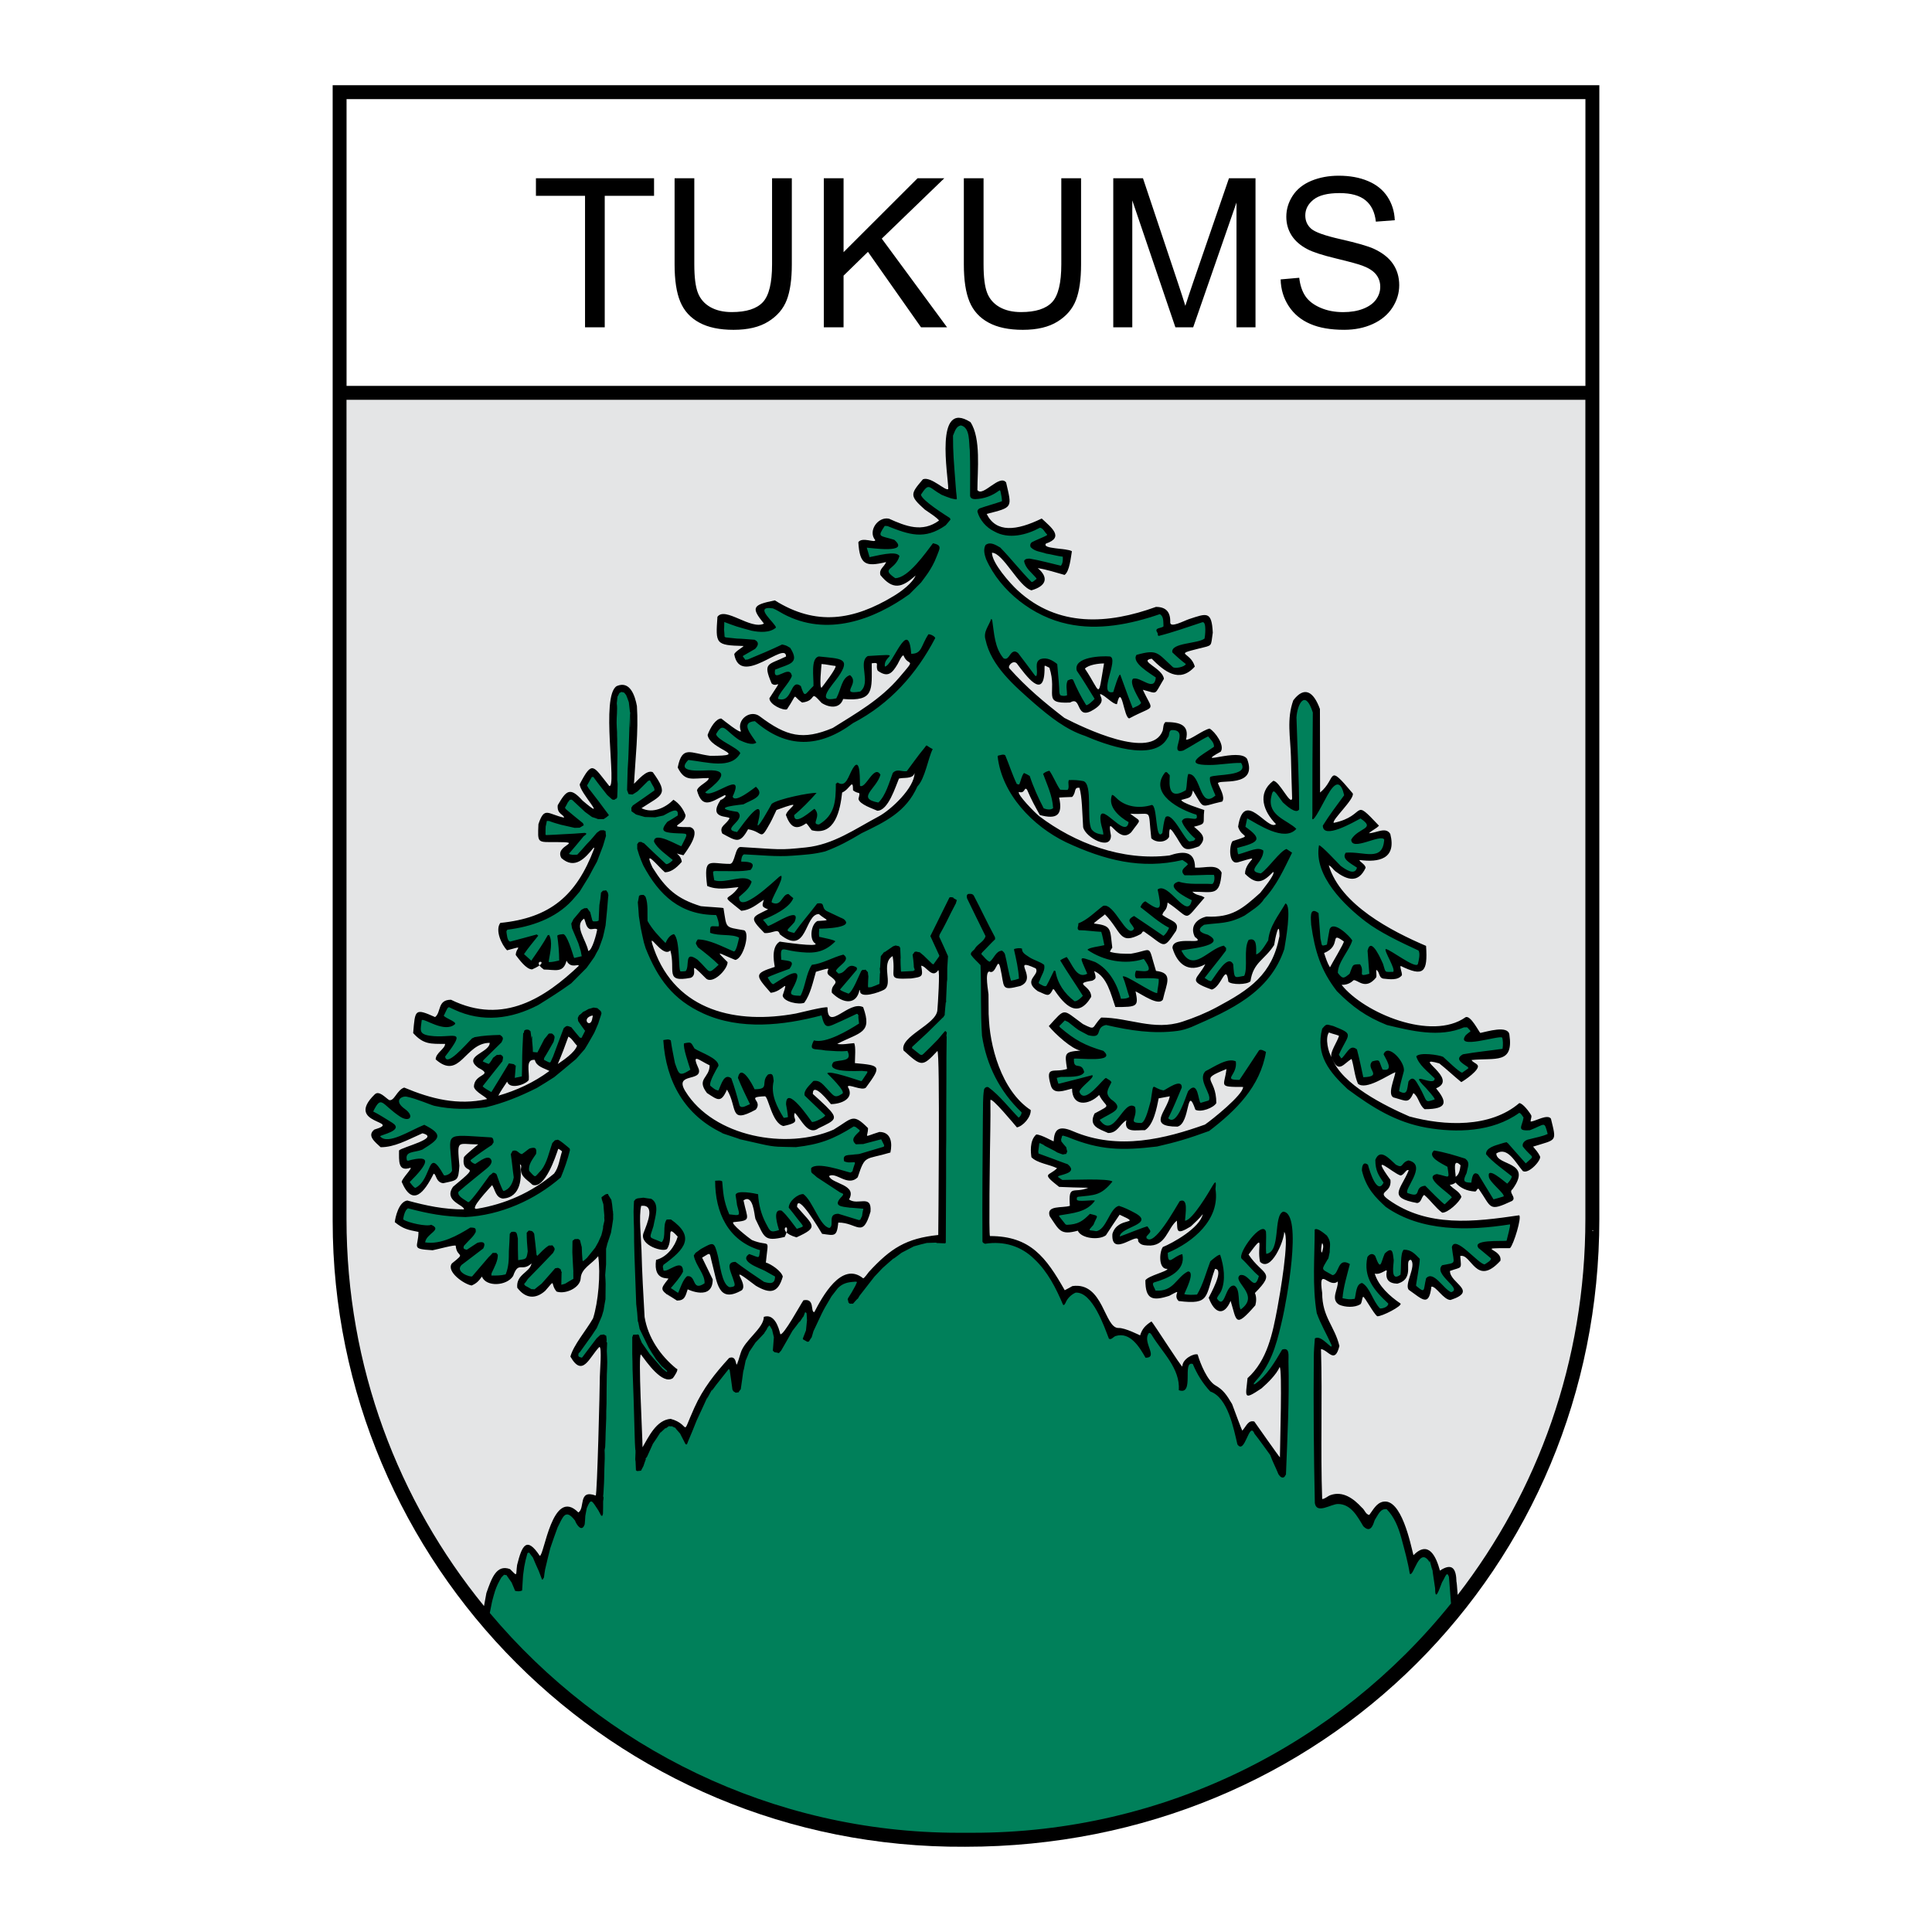
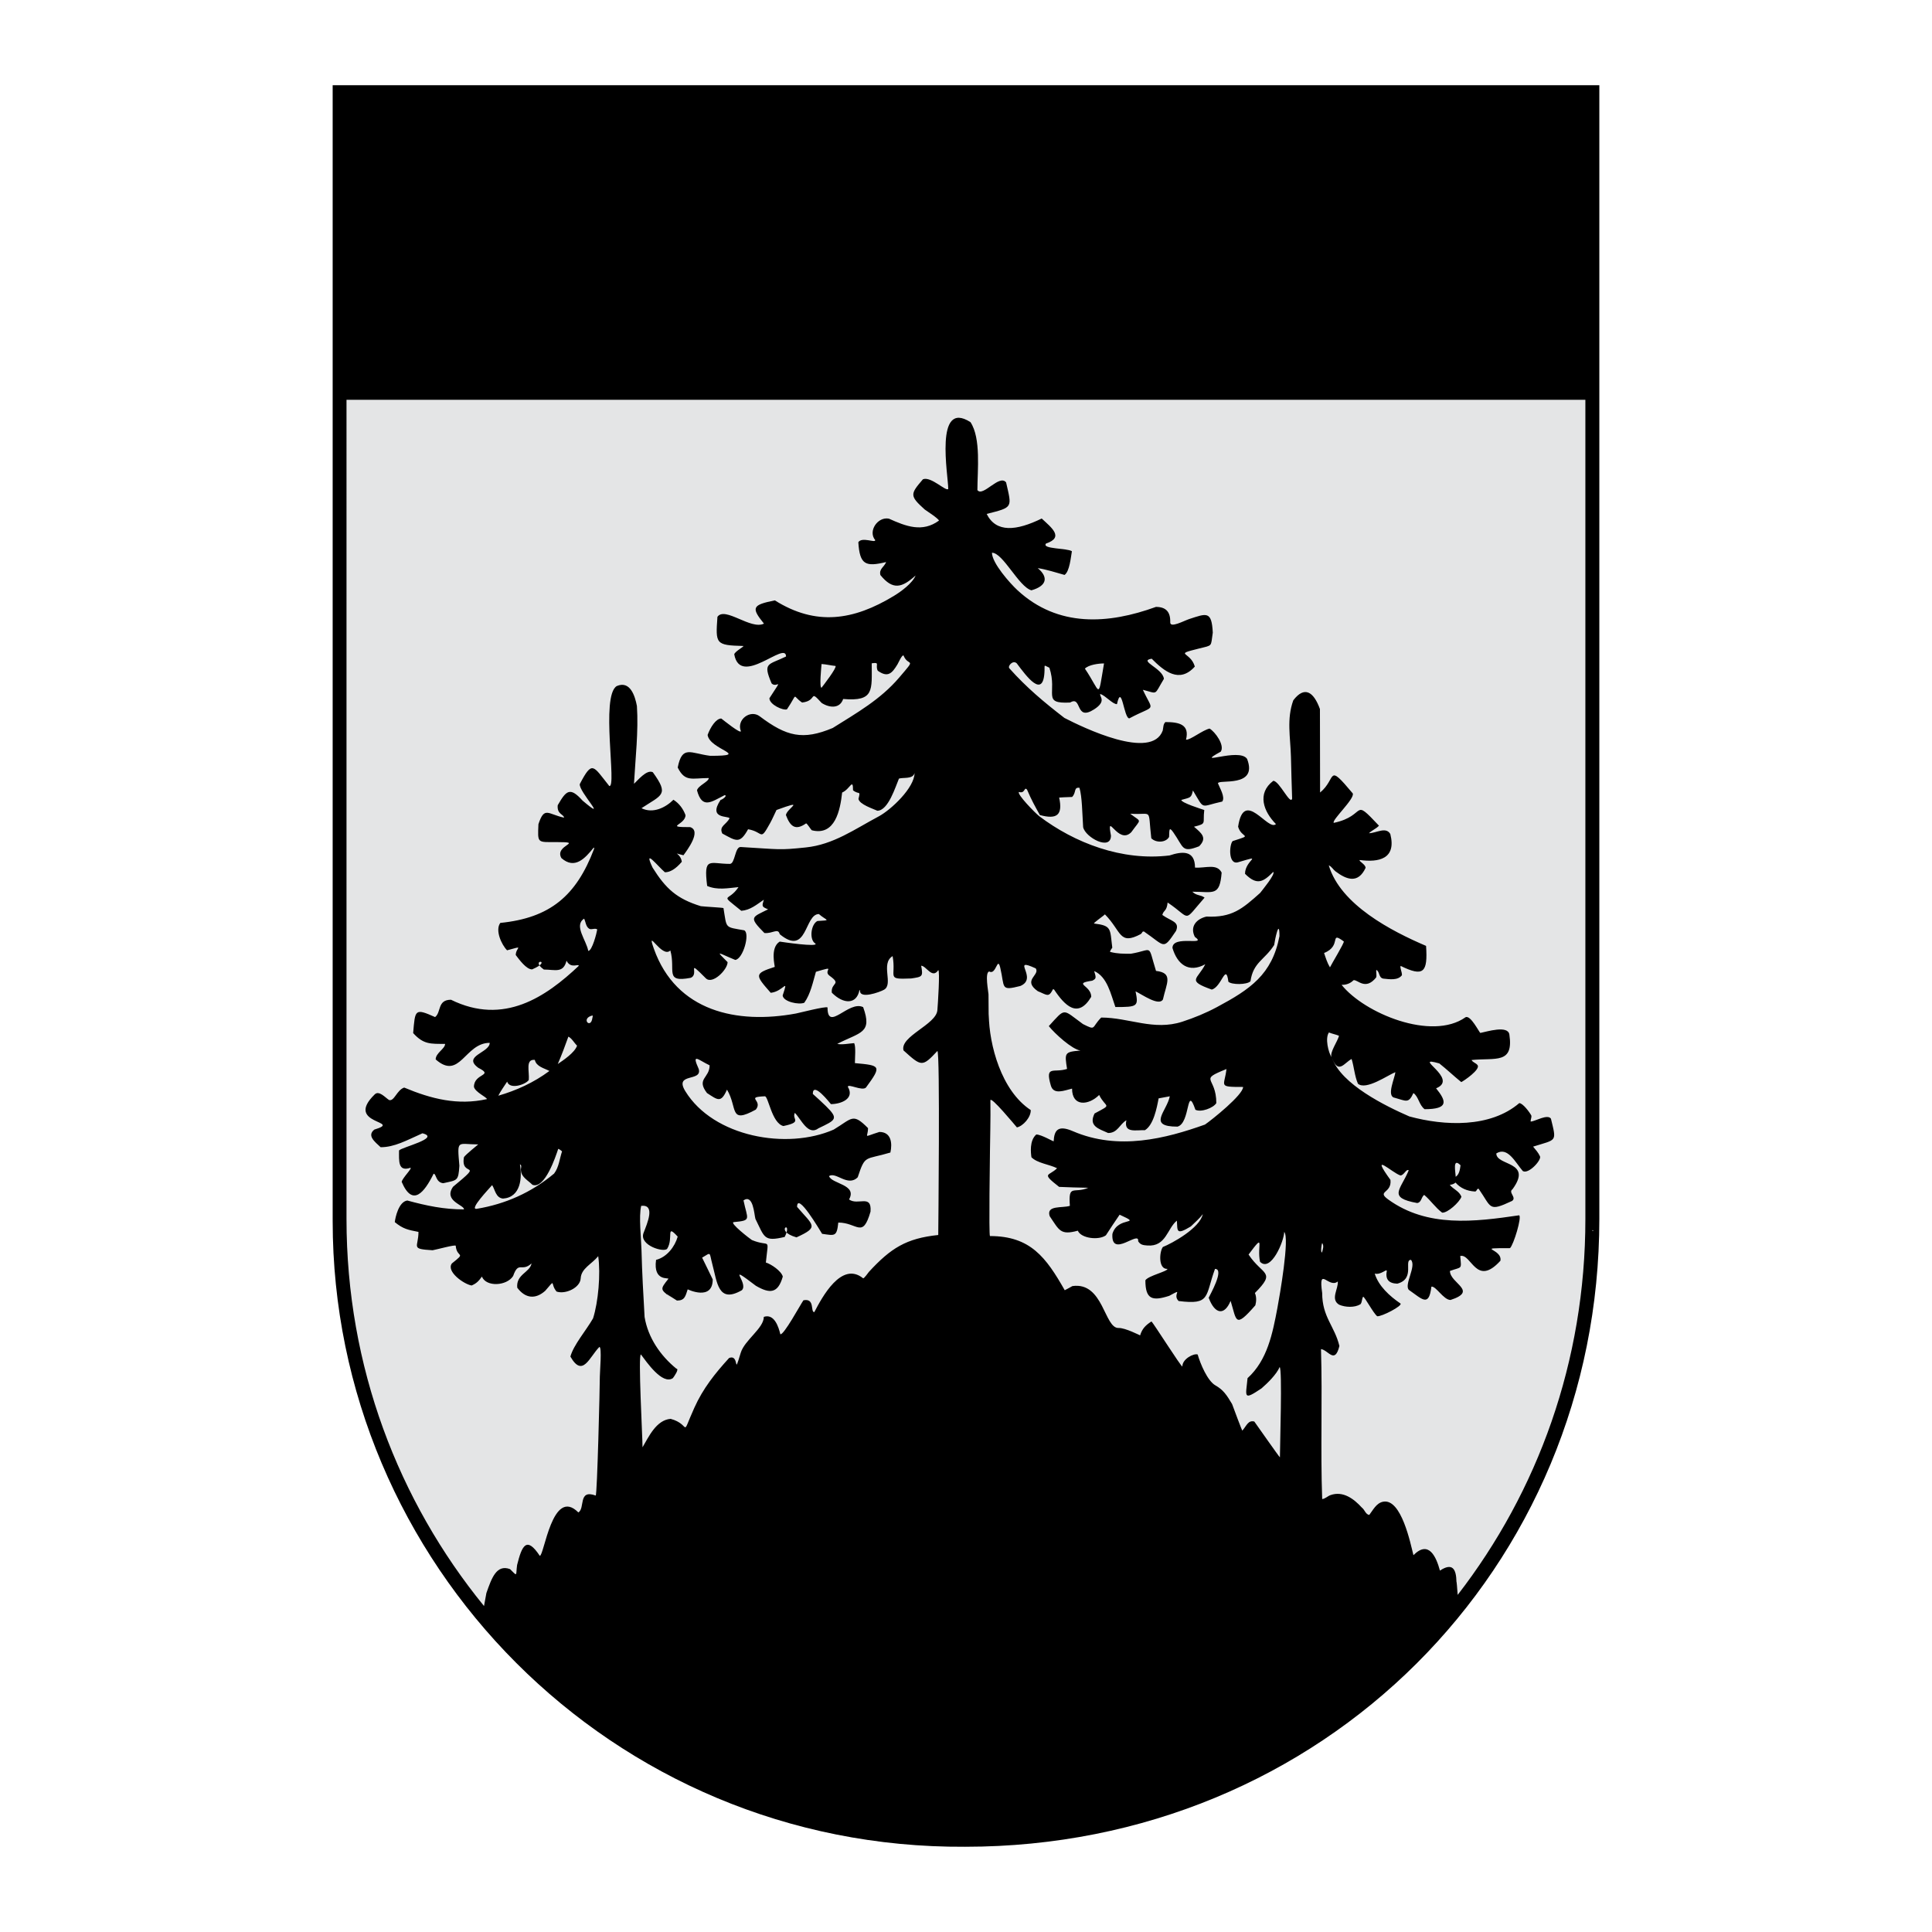
<svg xmlns="http://www.w3.org/2000/svg" version="1.0" id="Layer_1" x="0px" y="0px" width="192.756px" height="192.756px" viewBox="0 0 192.756 192.756" enable-background="new 0 0 192.756 192.756" xml:space="preserve">
  <g>
    <polygon fill-rule="evenodd" clip-rule="evenodd" fill="#FFFFFF" points="0,0 192.756,0 192.756,192.756 0,192.756 0,0  " />
    <path fill-rule="evenodd" clip-rule="evenodd" d="M159.566,8.504v113.113c0,34.758-27.533,62.635-63.271,62.635   c-35.316,0.221-63.105-28.34-63.105-62.42V8.504H159.566L159.566,8.504z" />
-     <polygon fill-rule="evenodd" clip-rule="evenodd" fill="#FFFFFF" points="34.576,38.502 158.178,38.502 158.178,9.888    34.576,9.892 34.576,38.502  " />
-     <path fill-rule="evenodd" clip-rule="evenodd" d="M58.369,32.654V19.539H53.47v-1.755h11.785v1.755h-4.92v13.115H58.369   L58.369,32.654z M77.03,17.784H79v8.593c0,1.492-0.169,2.68-0.509,3.559c-0.339,0.879-0.949,1.593-1.832,2.143   c-0.883,0.554-2.039,0.828-3.473,0.828c-1.392,0-2.534-0.239-3.417-0.72c-0.886-0.478-1.52-1.174-1.897-2.084   c-0.381-0.911-0.568-2.15-0.568-3.726v-8.593h1.967v8.583c0,1.291,0.121,2.243,0.36,2.853c0.239,0.613,0.654,1.084,1.236,1.417   c0.585,0.332,1.302,0.499,2.146,0.499c1.447,0,2.479-0.329,3.095-0.987c0.613-0.654,0.921-1.914,0.921-3.78V17.784L77.03,17.784z    M82.192,32.654v-14.87h1.971v7.375l7.385-7.375h2.666l-6.239,6.024l6.513,8.846H91.89l-5.294-7.527l-2.434,2.375v5.151H82.192   L82.192,32.654z M105.888,17.784h1.97v8.593c0,1.492-0.17,2.68-0.509,3.559s-0.948,1.593-1.831,2.143   c-0.883,0.554-2.039,0.828-3.473,0.828c-1.392,0-2.534-0.239-3.417-0.72c-0.887-0.478-1.521-1.174-1.898-2.084   c-0.38-0.911-0.568-2.15-0.568-3.726v-8.593h1.967v8.583c0,1.291,0.121,2.243,0.36,2.853c0.238,0.613,0.654,1.084,1.235,1.417   c0.585,0.332,1.303,0.499,2.146,0.499c1.447,0,2.479-0.329,3.096-0.987c0.612-0.654,0.921-1.914,0.921-3.78V17.784L105.888,17.784z    M111.071,32.654v-14.87h2.963l3.518,10.529c0.325,0.979,0.564,1.714,0.71,2.202c0.17-0.54,0.433-1.336,0.793-2.386l3.559-10.345   h2.648v14.87h-1.897V20.208l-4.32,12.446h-1.776l-4.3-12.658v12.658H111.071L111.071,32.654z M127.769,27.876l1.856-0.163   c0.086,0.744,0.29,1.354,0.612,1.832s0.82,0.862,1.495,1.156c0.676,0.294,1.438,0.44,2.282,0.44c0.751,0,1.413-0.111,1.987-0.333   c0.575-0.225,1.004-0.53,1.284-0.917c0.28-0.391,0.423-0.813,0.423-1.274c0-0.468-0.135-0.873-0.408-1.222   c-0.271-0.35-0.717-0.641-1.337-0.876c-0.401-0.156-1.281-0.398-2.648-0.727c-1.364-0.329-2.323-0.637-2.87-0.928   c-0.71-0.37-1.24-0.834-1.589-1.385c-0.347-0.55-0.52-1.167-0.52-1.852c0-0.748,0.211-1.451,0.637-2.102   c0.426-0.654,1.049-1.149,1.866-1.489c0.82-0.336,1.728-0.505,2.729-0.505c1.104,0,2.073,0.176,2.918,0.533   c0.842,0.353,1.489,0.875,1.942,1.564c0.45,0.689,0.696,1.472,0.73,2.344l-1.887,0.142c-0.104-0.938-0.446-1.651-1.031-2.129   c-0.586-0.481-1.447-0.72-2.59-0.72c-1.191,0-2.057,0.218-2.604,0.654c-0.544,0.436-0.817,0.962-0.817,1.575   c0,0.537,0.194,0.977,0.578,1.319c0.381,0.346,1.367,0.699,2.967,1.059c1.6,0.364,2.697,0.679,3.293,0.949   c0.865,0.402,1.506,0.907,1.918,1.517c0.412,0.613,0.616,1.319,0.616,2.116c0,0.792-0.225,1.537-0.679,2.236   c-0.453,0.699-1.104,1.243-1.952,1.634c-0.849,0.388-1.805,0.582-2.863,0.582c-1.347,0-2.476-0.194-3.383-0.588   c-0.911-0.391-1.624-0.98-2.144-1.77C128.066,29.763,127.793,28.87,127.769,27.876L127.769,27.876z" />
    <path fill-rule="evenodd" clip-rule="evenodd" fill="#FFFFFF" d="M158.905,122.787   C158.597,122.684,159.229,122.771,158.905,122.787L158.905,122.787z" />
    <path fill-rule="evenodd" clip-rule="evenodd" d="M94.406,156.062c0,0.016,0,0.045-0.015,0.059   C94.318,156.107,94.362,156.004,94.406,156.062L94.406,156.062z" />
    <path fill-rule="evenodd" clip-rule="evenodd" fill="#E4E5E6" d="M145.433,159.123c-0.057-0.801-0.102-1.326-0.121-1.301   c-0.025-1.293-0.402-1.941-1.649-1.125c-0.368-1.348-1.104-3.084-2.644-1.535c-0.281-1.107-1.201-5.715-3.04-5.332   c-0.671,0.139-0.999,0.842-1.366,1.314c-0.366-0.045-0.455-0.518-0.734-0.725c-0.808-0.885-1.878-1.693-3.128-1.254   c-0.307,0.107-0.528,0.369-0.837,0.398c-0.177-4.992,0.032-9.982-0.117-14.963c0.733,0.094,1.373,1.553,1.836-0.309   c-0.479-1.996-1.719-2.883-1.719-5.289c-0.399-2.809,0.646-0.398,1.557-1.15c0.073,0.738-0.764,1.771,0.132,2.318   c0.617,0.266,1.543,0.311,2.13-0.045c0.176-0.207,0.117-0.502,0.265-0.752c0.159,0,1.034,1.678,1.409,1.949   c0.448,0.049,2.547-1.043,2.32-1.271c-1.086-0.738-2.188-1.742-2.569-2.982c0.632,0.146,1.146-0.486,1.204-0.281   c-0.157,0.83,0.162,1.252,1.042,1.285c1.824-0.479,0.619-2.377,1.366-2.377c0.581,0.609-0.713,2.488-0.205,2.998   c1.322,0.914,1.997,1.768,2.246-0.326c0.454-0.078,1.213,1.33,1.909,1.33c2.8-0.908-0.059-1.658-0.059-2.895   c1.238-0.449,1.145-0.09,1.028-1.492c1.118-0.281,1.578,3.148,4.009,0.473c0.222-1.23-2.664-1.256,0.955-1.256   c0.36-0.328,1.207-3.131,0.91-3.277c-4.454,0.654-9.149,1.238-13.041-1.566c-1.223-0.883,0.353-0.584,0.206-1.965   c-2.133-2.947,0.165-0.701,0.998-0.443c0.373-0.031,0.57-0.686,0.823-0.516c-0.796,1.941-2.152,2.723,0.837,3.264   c0.44-0.045,0.396-0.576,0.705-0.812c0.66,0.561,1.13,1.285,1.791,1.771c0.526,0.062,1.734-1.037,1.924-1.58   c-0.205-0.576-0.822-0.752-1.16-1.195c0.206-0.016,0.411-0.074,0.573-0.223c0.484,0.562,1.16,0.842,1.894,0.887   c0.235,0.059,0.206-0.324,0.412-0.266c1.317,1.873,0.938,2.334,3.334,1.211c0.493-0.348-0.417-0.852,0.043-1.166   c2.064-2.824-1.615-2.303-1.615-3.574c1.136-0.715,1.895,0.896,2.644,1.758c0.58,0.355,1.943-1.16,1.703-1.492   c-0.161-0.355-0.425-0.635-0.675-0.945c2.383-0.75,2.353-0.424,1.777-2.793c-0.349-0.479-1.542,0.256-2.013,0.297   c-0.044-0.191,0.103-0.369,0.059-0.605c-0.185-0.35-0.855-1.24-1.204-1.24c-2.893,2.48-7.445,2.289-10.97,1.328   c-2.343-1.021-6.785-3.191-7.71-5.834c0.63,1.689,1.231,0.467,1.953,0.104c0.25,0.812,0.294,1.684,0.631,2.467   c0.802,0.691,3.004-0.867,3.73-1.152c-0.024,0.537-0.929,2.418-0.059,2.555c1.159,0.318,1.37,0.596,1.865-0.471   c0.515,0.352,0.562,1.199,1.116,1.609c2.394,0,2.207-0.777,1.146-2.082c2.375-0.957-2.598-3.322,0.323-2.482   c0.749,0.592,1.424,1.24,2.188,1.861c0.248-0.111,1.928-1.254,1.63-1.684c-0.155-0.227-0.47-0.266-0.602-0.518   c2.404-0.242,4.209,0.432,3.773-2.539c-0.141-0.963-2.244-0.291-2.893-0.164c-0.11-0.029-0.973-1.822-1.483-1.564   c-3.377,2.393-10.104-0.4-12.365-3.234c0.426,0.014,0.852-0.119,1.189-0.459c0.394-0.111,1.174,1.076,2.262-0.279   c0.073-0.252-0.029-0.533,0.015-0.754c0.367,0.192,0.206,0.768,0.69,0.871c0.617,0.059,1.454,0.207,1.865-0.34   c0.014-0.331-0.207-0.704-0.133-0.93c2.295,1.127,2.721,0.662,2.541-1.994c-3.453-1.477-8.532-4.098-9.707-8.035   c0.279,0.104,0.442,0.426,0.661,0.591c1.151,0.873,2.28,1.234,3.011-0.34c0.014-0.354-0.748-0.695-0.573-0.783   c1.867,0.246,3.677-0.085,3.04-2.6c-0.449-0.751-1.372-0.092-2.13-0.074c0.294-0.295,0.72-0.443,0.999-0.753   c-2.762-2.932-1.127-1.002-4.509-0.28c-0.249-0.251,2.109-2.398,1.895-2.939c-2.642-3.146-1.565-1.478-3.261-0.089   c-0.015-2.88,0-5.553-0.015-8.33c-0.636-1.747-1.549-2.321-2.657-0.871c-0.681,1.88-0.287,3.665-0.235,5.642   c0.036,1.39,0.068,2.775,0.118,4.165c-0.176,0.704-1.278-1.772-1.881-1.772c-1.661,1.254-0.964,3.077,0.265,4.312   c-0.78,0.785-3.194-3.625-3.774,0.266c0.342,1.198,1.598,0.743-0.543,1.433c-0.343,0.344-0.461,2.407,0.543,2.112   c2.681-0.789,0.69-0.252,0.69,1.152c1.21,1.217,1.843,0.79,2.819-0.192c0.229,0.229-1.097,1.818-1.307,2.097   c-1.798,1.607-2.812,2.479-5.36,2.363c-0.982,0.229-1.682,0.977-1.16,2.023c1.326,0.953-2.231-0.231-2.231,1.108   c0.496,1.668,1.643,2.52,3.274,1.625c-0.758,1.52-1.925,1.612,0.646,2.526c0.991-0.25,1.403-2.728,1.66-0.783   c0.314,0.314,1.844,0.316,2.203-0.045c0.271-1.91,1.419-2.125,2.364-3.618c0.061-0.49,0.528-2.756,0.528-0.886   c-0.728,3.846-2.962,5.325-6.227,7.075c-1.113,0.598-2.266,1.072-3.466,1.463c-2.862,0.93-5.314-0.414-8.092-0.414   c-1.001,1.008-0.473,1.328-1.821,0.65c-2.082-1.514-1.697-1.668-3.407,0.205c0.599,0.752,2.312,2.316,3.158,2.438   c-1.601,0.129-1.59,0.227-1.337,1.832c-1.309,0.438-2.229-0.434-1.615,1.668c0.277,0.953,1.358,0.473,2.114,0.297   c0,1.844,1.67,1.672,2.703,0.635c0.675,1.357,1.391,0.85-0.456,1.846c-0.62,1.248,0.37,1.512,1.352,1.949   c0.956,0,1.146-0.883,1.82-1.27c-0.277,1.305,0.916,0.963,1.851,0.988c0.854-0.514,1.185-2.199,1.366-3.174   c0.001-0.004,1.031-0.184,1.116-0.207c-0.3,1.506-2.293,3.027,0.764,3.027c1.308-0.33,0.874-4.32,1.791-1.684   c0.571,0.287,1.801-0.188,2.086-0.664c0-2.701-1.855-2.242,1.013-3.398c-0.191,1.732-0.915,1.787,1.66,1.787   c0,0.785-3.087,3.258-3.804,3.752c-3.914,1.395-8.638,2.619-13.173,0.664c-1.484-0.639-1.865-0.119-1.925,1.004   c-0.034,0.037-1.233-0.678-1.732-0.678c-0.703,0.605-0.544,1.869-0.484,2.273c0.591,0.596,1.785,0.707,2.556,1.094   c-0.818,0.822-1.641,0.416,0.205,1.861c0.694,0.035,2.014,0.074,2.908,0.088c-1.456,0.627-1.995-0.432-1.836,1.803   c-0.742,0.246-2.387-0.096-2.012,1.033c0.963,1.42,1.064,1.92,2.805,1.447c0.335,0.785,2.118,0.975,2.805,0.457   c0.44-0.678,0.896-1.373,1.366-2.053c2.41,1.104-0.2,0.092-0.72,1.92c-0.155,2.496,2.712-0.42,2.569,0.725   c0.227,0.377,0.522,0.396,0.926,0.428c1.859,0.143,1.972-1.705,2.938-2.48c0.071,1.014-0.11,1.492,1.395,0.576   c0.428-0.43,0.853-0.766,1.189-1.227c-0.276,1.387-3.075,2.924-3.979,3.279c-0.351,0.439-0.488,2.246,0.455,2.186   c0,0.26-1.901,0.676-2.203,1.137c0,1.922,0.703,2.09,2.38,1.551c1.529-0.828,0.248-0.141,0.939,0.518   c3.21,0.404,2.623-0.449,3.627-3.205c0.987,0-0.509,2.605-0.631,2.879c0.62,1.662,1.571,1.805,2.188,0.311   c0.617,1.984,0.404,2.814,2.468,0.443c0.102-0.375,0.128-0.844-0.044-1.227c2.173-2.188,0.766-1.73-0.632-3.838   c1.712-2.297,0.798-0.854,1.146,0.723c1.082,1.088,2.408-2.088,2.408-2.982c0.568,0.568-0.463,6.449-0.675,7.576   c-0.481,2.547-0.998,5.221-2.981,7.016c-0.188,1.889-0.454,2.258,1.395,1.018c0.606-0.525,1.497-1.396,1.807-2.125   c0.28,0.141,0.029,7.814,0.029,9.008c-0.048,0-2.439-3.414-2.556-3.574c-0.61-0.152-0.751,0.389-1.189,0.902   c-0.031,0.064-0.865-2.223-1.027-2.645c-0.546-0.916-0.876-1.416-1.66-1.861c-0.797-0.451-1.505-2.152-1.776-3.086   c-0.396-0.133-1.527,0.447-1.527,1.195c-0.093,0.094-2.904-4.363-3.084-4.49c-0.603,0.391-0.924,0.727-1.131,1.389   c-0.008,0.004-1.49-0.762-2.145-0.738c-1.438,0.053-1.505-4.627-4.611-4.18c-0.249,0.133-0.484,0.281-0.763,0.414   c-1.862-3.275-3.418-5.406-7.461-5.406c-0.125-0.125-0.001-8.244,0-8.434c0.005-0.953,0.074-3.232,0.044-5.096   c-0.008-0.52,2.508,2.535,2.644,2.689c0.617-0.125,1.412-1.02,1.38-1.729c-2.95-1.936-4.142-6.52-4.185-9.482   c-0.011-0.693-0.001,2.318-0.029-2.066c-0.001-0.213-0.398-2.197,0.073-2.275c0.696,0.4,0.816-1.59,1.102-0.37   c0.465,1.99-0.011,2.322,1.997,1.816c1.862-0.779-1.061-2.947,1.542-1.757c0.453,0.687-1.38,1.158,0.205,2.275   c0.922,0.369,1.069,0.664,1.498-0.162c0-0.08,0.035-0.01,0.118-0.016c1.072,1.619,2.393,2.963,3.715,0.738   c0-1.168-1.908-1.307,0.103-1.609c0.409-0.207,0.396-0.283,0.191-0.96c1.308,0.564,1.665,2.328,2.114,3.589   c2.208,0,2.324-0.047,2.013-1.566c0.646,0.312,2.332,1.514,2.731,0.812c0.354-1.602,1.074-2.652-0.69-2.85   c-0.862-2.773-0.225-2.096-2.511-1.713c-0.762,0-1.301,0.009-2.042-0.177c-0.124,0,0.149-0.365,0.191-0.428   c-0.234-1.886-0.037-2.194-1.807-2.408c-0.186,0,0.927-0.753,1.072-0.916c1.68,1.706,1.397,3.121,3.583,1.964   c0.32-0.321-0.022-0.142,0.294-0.266c2.166,1.47,1.873,1.937,3.216-0.044c0.4-0.941-0.5-0.962-1.365-1.595   c0.125-0.505,0.441-0.34,0.528-1.241c2.433,1.636,1.46,2.053,3.687-0.487c-0.412-0.31-0.801-0.17-1.22-0.591   c2.105,0,2.731,0.5,2.923-1.905c-0.471-0.945-1.645-0.421-2.658-0.502c0-1.768-1.306-1.621-2.541-1.211   c-4.741,0.582-9.483-1.252-12.996-3.914c-0.402-0.305-2.274-2.228-2.026-2.422c0.633,0.212,0.509-0.592,0.808-0.222   c0.468,1.089,0.766,1.602,1.277,2.526c1.699,0.465,2.307,0.007,1.924-1.743c-0.007,0,0.887-0.059,1.292-0.059   c0.447-0.449,0.132-0.991,0.734-0.916c0.264,0.883,0.276,2.49,0.367,3.929c0.22,1.029,2.775,2.4,2.775,0.842   c-0.48-2.542,0.704,0.991,2.027-0.339c1.02-1.424,1.047-0.947-0.104-1.846c2.295,0.165,1.739-0.7,2.101,2.451   c0.471,0.474,1.449,0.45,1.776-0.133c0.037-0.589-0.042-1.119,0.411-0.472c1.075,1.529,0.821,2.085,2.585,1.403   c0.824-0.829,0.274-1.289-0.514-1.95c1.328-0.333,0.855-0.287,1.028-1.669c-0.326-0.109-2.291-0.722-2.291-1.004   c0.922-0.258,0.991-0.184,1.16-0.945c1.206,2.018,0.672,1.594,2.922,1.107c0.328-0.438-0.256-1.368-0.426-1.817   c0-0.445,4.032,0.497,2.908-2.437c-0.781-1.179-5.45,0.825-2.629-0.723c0.426-0.641-0.572-1.996-1.116-2.304   c-0.71,0.159-1.939,1.167-2.35,1.107c0.376-1.509-0.666-1.757-2.056-1.757c-0.228,0.228-0.191,0.473-0.265,0.842   c-1.096,3.033-7.95-0.296-9.811-1.255c-2.042-1.578-3.775-3.023-5.492-4.948c-0.195-0.218,0.343-0.859,0.734-0.502   c0.943,1.255,2.69,3.679,2.775,0.709c0.019-0.625-0.099-0.527,0.484-0.266c0.845,2.544-0.814,3.616,2.071,3.471   c1.213-0.731,0.462,1.923,2.394,0.68c1.311-0.843,0.476-1.3,0.616-1.536c0.533,0.179,1.219,1.019,1.66,1.019   c0.483-2.187,0.681,1.418,1.233,1.418c2.68-1.43,2.431-0.533,1.352-2.851c1.552,0.391,1.077,0.597,2.1-1.093   c-0.117-1.074-2.59-1.798-1.219-2.009c1.238,1.246,2.761,2.507,4.303,0.783c-0.436-1.533-2.204-1.141,0.426-1.802   c1.389-0.349,1.146-0.139,1.366-1.58c-0.109-2.196-0.616-1.925-2.351-1.359c-0.526,0.172-1.915,0.937-1.894,0.325   c0.033-1.025-0.416-1.536-1.425-1.536c-4.747,1.727-9.767,2.069-13.805-1.654c-0.743-0.685-2.556-2.72-2.556-3.751   c1.105,0,2.664,3.387,3.937,3.751c1.526-0.438,1.731-1.293,0.631-2.215c0.896,0.138,1.804,0.438,2.674,0.679   c0.506-0.341,0.629-1.783,0.733-2.363c-0.491-0.329-3.034-0.204-2.584-0.768c1.862-0.626,0.51-1.613-0.427-2.497   c-2.53,1.237-4.547,1.442-5.492-0.458c2.673-0.674,2.514-0.606,1.938-3.146c-0.676-0.851-2.318,1.5-2.863,0.768   c0-1.949,0.377-5.168-0.69-6.779c-3.631-2.321-2.218,5.338-2.218,6.661c-0.204,0.309-1.722-1.284-2.526-0.96   c-1.277,1.482-1.339,1.648,0.176,3.013c0.243,0.174,1.352,0.888,1.425,1.108c-1.657,1.21-3.286,0.577-4.993-0.192   c-1.118-0.224-2.121,1.255-1.366,2.142c0,0.312-1.316-0.357-1.688,0.207c0.14,2.256,0.719,2.476,2.775,1.979   c-0.205,0.516-0.728,0.676-0.573,1.299c1.246,1.532,2.153,1.272,3.51,0.044c-0.304,0.763-1.442,1.596-2.145,2.023   c-4.06,2.474-7.81,3.025-11.895,0.458c-2.251,0.453-2.393,0.714-1.087,2.319c-1.307,0.657-3.885-1.745-4.641-0.679   c-0.191,2.706-0.203,2.838,2.585,2.91c0.072,0.072-0.807,0.514-0.91,0.827c0.605,3.36,5.169-1.412,5.169,0.222   c-1.781,0.871-2.345,0.561-1.439,2.688c0.532,0.536,1.249-0.814-0.22,1.477c0,0.626,1.344,1.242,1.748,1.108   c1.167-1.73,0.446-1.394,1.513-0.68c1.578-0.176,0.648-1.378,1.953,0.044c0.782,0.5,1.816,0.588,2.144-0.398   c3.139,0.273,2.849-0.896,2.849-3.56c0.879-0.136,0.314,0.159,0.602,0.739c1.016,0.729,1.432,0.247,1.968-0.635   c0.092-0.151,0.443-0.967,0.602-0.886c0.475,1.195,1.387,0.077-0.44,2.215c-1.866,2.184-4.235,3.521-6.624,5.021   c-2.976,1.247-4.606,0.853-7.284-1.167c-0.934-0.704-2.334,0.331-1.879,1.478c0,0.32-1.773-1.12-1.954-1.256   c-0.529,0-1.088,0.874-1.365,1.64c0.212,1.496,4.42,2.082,0.264,2.082c-1.976-0.249-2.796-1.099-3.246,1.167   c0.739,1.486,1.43,1.049,3.099,1.049c0,0.37-1.055,0.745-1.175,1.226c0.52,1.915,1.44,1.145,2.747,0.487   c0.337,0-0.157,0.419-0.396,0.473c-1.288,1.941,0.818,1.56,0.896,1.831c-0.316,0.634-1.085,0.785-0.72,1.521   c1.382,0.741,1.739,1.075,2.57-0.428c1.574,0.264,1.15,1.279,2.203-0.621c0.236-0.426,0.418-0.87,0.632-1.3   c3.04-1.111,1.055-0.189,0.939,0.502c0.426,1.143,0.947,1.582,1.998,0.842c0.08-0.081,0.44,0.552,0.587,0.679   c2.323,0.585,2.832-2.006,3.025-3.766c0.793-0.333,1.086-1.511,1.086-0.222c0.605,0.486,0.769-0.052,0.543,0.856   c0.09,0.551,1.464,0.985,1.88,1.182c1.096,0,1.826-2.437,2.158-3.205c0.411-0.143,1.409,0.085,1.557-0.562   c0,1.477-2.364,3.686-3.568,4.328c-2.423,1.29-4.522,2.815-7.284,3.102c-2.73,0.282-2.474,0.193-6.491-0.044   c-0.592-0.034-0.55,1.684-1.087,1.684c-2.017,0-2.632-0.782-2.262,2.2c1.02,0.439,2.053,0.22,3.128,0.118   c-1.032,1.564-1.978,0.52,0.279,2.363c0.894-0.069,1.521-0.611,2.247-1.108c-0.196,0.659-0.222,0.7,0.426,0.96   c-1.605,0.809-1.982,0.739-0.367,2.363c0.821,0.083,1.364-0.539,1.528,0.118c2.77,2.279,2.454-2.009,3.906-2.009   c0.758,0.668,1.328,0.608-0.147,0.694c-0.661,0.333-0.826,1.889-0.206,2.245c0.398,0.401-3.411-0.165-3.553-0.191   c-1.008,0.609-0.45,2.534-0.5,2.525c-2.081,0.67-1.953,0.811-0.397,2.584c1.278-0.129,1.815-1.619,1.189,0.266   c0.071,0.641,1.633,0.951,2.159,0.725c0.619-0.857,0.865-2.068,1.16-3.087c2.208-0.658,0.628-0.131,1.366,0.398   c1.255,0.902,0.106,0.646,0.22,1.686c1.176,1.18,2.48,1.188,2.761-0.268c0.015,0-0.059,0.104,0.059,0   c-0.137,0.975,1.976,0.211,2.394-0.029c0.96-0.551-0.38-2.608,0.852-3.352c0.388,2.145-0.718,2.334,1.85,2.231   c1.117-0.17,1.205-0.162,0.999-1.271c0.497,0,1.099,1.355,1.704,0.443c0.186,0-0.039,3.449-0.088,4.002   c-0.129,1.438-3.758,2.598-3.378,4.004c1.797,1.625,1.868,1.678,3.378,0.059c0.284,0,0.089,18.09,0.088,18.357   c-3.202,0.334-4.739,1.316-6.917,3.678c-0.083,0.092-0.497,0.709-0.587,0.635c-2.151-1.729-4.083,1.891-4.861,3.383   c-0.417,0,0.095-1.42-1.086-1.182c-0.288,0.406-1.987,3.543-2.306,3.383c-0.169-0.721-0.601-2.078-1.645-1.729   c0,1.137-1.922,2.318-2.306,3.59c-0.769,2.541-0.062,0.074-1.16,0.516c-1.408,1.545-2.593,3.023-3.466,4.963   c-1.417,3.15-0.27,1.67-2.365,1.107c-1.443,0.111-2.205,1.828-2.805,2.836c0-1.053-0.455-9.26-0.161-9.26   c0.564,0.744,2.141,3.064,3.187,2.363c0.096-0.111,0.677-0.945,0.352-0.945c-1.585-1.291-2.828-3.082-3.172-5.156   c-0.128-2.215-0.253-4.441-0.308-6.66c-0.029-1.16-0.288-3.391-0.03-4.43c1.445-0.162,0.603,1.74,0.235,2.701   c-0.478,1.252,2.092,2.004,2.365,1.566c0.648-1.043-0.19-2.539,1.042-1.197c-0.285,1.006-1.081,2.049-2.159,2.32   c-0.315,2.238,1.368,1.717,1.219,1.904c-0.804,1.018-0.833,1.045,0.234,1.816c0.198,0.145-1.513-1.049,0.632,0.34   c0.776,0,0.839-0.42,1.072-1.121c-0.012,0,2.496,1.207,2.496-0.99c-0.353-0.709-0.69-1.447-1.058-2.172   c0.948-0.57,0.695-0.553,1.014,0.635c0.496,1.846,0.578,3.979,2.952,2.615c0.728-0.734-1.741-2.832,1.395-0.443   c1.382,0.805,2.202,0.793,2.688-0.916c-0.138-0.555-1.178-1.256-1.689-1.402c0.264-2.658,0.465-1.475-1.396-2.246   c-0.172-0.105-2.294-1.74-1.806-1.787c1.826-0.172,1.364-0.252,0.97-2.17c0.976-0.656,1.064,1.396,1.189,1.846   c0.927,1.865,0.831,2.299,2.923,1.803c0.896-1.799-1.174-0.633,1.175,0.043c2.302-1.051,1.674-1.156,0.059-3.043   c0-1.561,2.292,2.369,2.497,2.689c1.273,0.184,1.466,0.305,1.615-1.123c1.917,0,2.419,1.656,3.216-1.092   c0.137-1.791-1.25-0.57-2.144-1.213c0.854-1.506-1.735-1.539-1.997-2.332c0.694-0.465,1.873,1.115,2.864,0.117   c0.763-2.299,0.695-1.697,3.26-2.467c0.208-0.947,0.079-2.053-1.102-2.053c-1.728,0.541-1.131,0.598-1.131-0.383   c-1.54-1.549-1.563-0.975-3.422,0.146c-4.665,2.053-11.993,0.74-14.803-3.824c-1.16-1.887,1.708-0.91,1.336-2.217   c-0.756-1.672-0.038-0.9,1.086-0.369c0,1.285-1.363,1.326-0.264,2.764c1.082,0.703,1.394,1.025,1.997-0.34   c1.094,1.836,0.169,3.477,2.878,1.992c0.749-0.943-1.108-1.24,0.896-1.328c0.354-0.016,0.689,2.676,1.85,2.969   c1.965-0.412,0.814-0.65,1.146-1.314c0.639,0.643,1.316,2.326,2.365,1.535c1.713-0.826,2.046-0.924,0.734-2.215   c-0.416-0.41-0.852-0.799-1.307-1.211c0-1.305,1.718,0.926,1.807,1.018c0.968,0,2.407-0.521,1.688-1.727   c0-0.354,1.429,0.453,1.807,0.074c1.6-2.178,1.464-2.203-1.102-2.438c0-0.533,0.108-1.629-0.073-1.994   c-0.485,0.029-1.23,0.189-1.689,0.074c2.301-1.184,3.532-1.043,2.585-3.664c-1.432-0.715-3.555,2.52-3.555,0.031   c-0.148-0.15-2.903,0.559-3.157,0.605c-5.848,1.08-11.938-0.178-14.171-6.47c-0.792-2.23,0.806,1.021,1.645,0.177   c0.562,1.974-0.626,3.234,2.027,2.732c0.937-0.375-0.541-2.021,1.513,0.045c0.661,0.664,2.173-0.865,2.173-1.61   c-1.261-1.268-0.999-0.941,0.764-0.222c0.794-0.1,1.49-2.658,0.896-2.954c-1.981-0.352-1.726-0.138-2.071-2.216   c-0.049-0.049-1.809-0.135-2.261-0.192c-2.393-0.74-3.489-1.733-4.817-3.855c-0.96-2.038,0.516-0.134,1.234,0.473   c0.503,0,1.053-0.302,1.688-1.048c-0.133-0.935-1.137-0.951,0.162-0.65c0.393-0.536,1.813-2.424,0.676-2.806   c-2.663,0-0.47-0.21-0.47-1.196c-0.226-0.625-0.636-1.176-1.205-1.536c-0.771,0.775-2.045,1.417-3.187,0.842   c2.049-1.353,2.784-1.304,1.13-3.589c-0.613-0.309-1.522,0.844-1.879,1.152c0.14-2.487,0.458-5.269,0.293-7.754   c-0.188-1.011-0.678-2.568-2.012-1.994c-1.641,0.988,0.042,10.235-0.749,9.969c-1.624-2.027-1.676-2.602-2.938-0.192   c-0.125,0.752,3.011,3.962,0.279,1.654c-1.264-1.405-1.629-1.014-2.482,0.458c-0.091,0.913,0.607,0.894,0.631,1.241   c-1.618-0.348-1.954-1.165-2.555,0.65c-0.08,1.935-0.133,1.787,1.806,1.787c2.873,0-0.271,0.274,0.485,1.595   c1.335,1.177,2.364,0.021,3.216-1.034c0.134,0,0.029-0.112,0.044,0.119c-1.772,4.68-4.391,6.886-9.354,7.384   c-0.542,0.726,0.125,2.179,0.675,2.732c1.82-0.493,0.866-0.303,0.866,0.473c0.35,0.458,1.052,1.433,1.63,1.433   c2.211-0.951-0.349-1.08,1.175,0.015c1.11,0,1.942,0.401,2.261-0.886c0.426,0.857,1.219,0.26,1.219,0.517   c-3.276,3.094-7.471,5.977-12.747,3.381c-1.378,0-0.96,1.256-1.586,1.729c-2.046-0.914-1.988-0.738-2.188,1.596   c1.034,1.145,1.728,1.078,3.187,1.078c0,0.496-0.94,0.9-0.94,1.551c2.424,2.133,2.903-1.654,5.39-1.654   c0,0.998-2.765,1.301-1.131,2.496c1.613,0.811-0.441,0.523-0.441,1.891c0.105,0.527,1.293,1.041,1.293,1.227   c-2.912,0.648-5.545-0.018-8.253-1.152c-0.742,0.248-0.992,1.414-1.513,1.24c-0.375-0.24-0.997-0.979-1.424-0.562   c-3.114,3.039,2.91,2.621-0.044,3.516c-0.748,0.602,0.032,1.201,0.631,1.758c1.377,0,2.575-0.676,4.171-1.389   c1.87,0.467-2.07,1.383-2.335,1.713c0,1.043-0.119,2.148,1.13,1.729c0.249,0-0.807,1.029-0.866,1.404   c1.089,2.553,2.263,1.047,3.187-0.812c0.272,0,0.201,0.861,0.954,0.945c1.429-0.32,1.512-0.193,1.616-1.744   c-0.234-2.709-0.219-2.127,1.88-2.127c0.001,0.002-1.272,1.027-1.424,1.271c-0.382,2.107,2.15,0.281-1.087,2.953   c-0.996,1.432,1.148,1.822,1.087,2.26c-1.998,0-3.722-0.361-5.654-0.887c-0.871,0.127-1.197,1.715-1.248,2.156   c0.829,0.682,1.324,0.775,2.364,0.977c0,1.561-0.844,1.693,1.41,1.83c0.386-0.064,2.317-0.6,2.306-0.443   c0.113,1.268,1.117,0.568-0.382,1.758c-0.596,0.801,1.201,2.078,1.968,2.201c0.471-0.203,0.685-0.412,1.028-0.887   c0.419,1.055,2.473,0.947,3.114-0.059c0.544-1.551,0.852-0.352,1.835-1.256c-0.15,0.906-1.559,1.074-1.424,2.422   c0.807,1.082,1.818,1.178,2.79,0.311c1.119-1.285,0.458-0.73,1.131,0.074c0.9,0.303,2.36-0.385,2.408-1.314   c0.052-0.998,1.088-1.408,1.749-2.215c0.252,1.775,0.005,4.576-0.515,6.203c-0.702,1.223-1.94,2.641-2.261,3.811   c1.228,2.16,1.898,0.039,2.893-0.961c0.267,0,0.044,2.473,0.044,2.953c0,1.094-0.263,11.801-0.411,11.875   c-1.791-0.654-1.033,1.281-1.733,1.684c-2.596-2.611-3.414,4.367-3.848,4.328c-1.324-1.996-1.779-1.025-2.262,0.916   c-0.148,1.045,0.098,1.221-0.705,0.412c-1.361-0.512-1.846,0.934-2.359,2.387c-0.004,0.012-0.099,0.533-0.237,1.297   c-8.535-10.473-13.72-23.861-13.72-38.615V39.89c48.034,0,75.538,0,123.602,0v81.728   C158.178,135.848,153.406,148.818,145.433,159.123L145.433,159.123z M56.076,114.871c-0.249,0.738-0.309,1.58-0.793,2.215   c-2.262,1.891-4.86,3.045-7.71,3.516c-0.842,0.139,1.283-2.068,1.527-2.363c0.294,0.443,0.353,1.27,1.087,1.344   c1.787-0.131,1.914-2.086,1.688-3.412c0.25,0.09,0.044,0.398,0.103,0.637c0.044,0.635,0.72,0.975,1.146,1.402   c1.24,0.461,2.328-2.859,2.57-3.59C55.827,114.664,55.959,114.768,56.076,114.871L56.076,114.871z M58.778,92.657   c0.235,0.148,0.588-0.103,0.808,0.074c-0.054,0.358-0.508,2.142-0.896,2.142c-0.184-1.06-1.469-2.536-0.412-3.22   C58.441,91.979,58.441,92.436,58.778,92.657L58.778,92.657z M59.102,101.564c-0.155,1.168-1.214,0.039,0.015-0.252   C59.16,101.387,59.116,101.49,59.102,101.564L59.102,101.564z M57.574,104.326c-0.231,0.695-1.381,1.461-1.924,1.83   c0.382-0.887,0.734-1.816,1.058-2.732C57.06,103.602,57.281,104.045,57.574,104.326L57.574,104.326z M53.359,105.744   c0.146,0.678,0.94,0.826,1.454,1.107c-1.571,1.166-3.305,1.949-5.096,2.467c0.235-0.473,0.587-0.945,0.881-1.404   c0.252,0.822,1.829,0.305,2.159-0.162C52.833,106.873,52.395,105.654,53.359,105.744L53.359,105.744z M134.072,93.928   c0.058,0.146-1.234,2.267-1.381,2.585c-0.264-0.429-0.426-0.945-0.587-1.433C133.923,94.364,132.578,92.842,134.072,93.928   L134.072,93.928z M131.898,124.959c-0.174,0-0.042-0.832,0.015-0.945C132.119,124.293,131.972,124.678,131.898,124.959   L131.898,124.959z M145.718,116.26c-0.059,0.443-0.132,0.914-0.484,1.15C145.233,117.004,144.879,115.414,145.718,116.26   L145.718,116.26z M133.588,103.336c-0.098,0.523-0.963,1.672-0.734,2.156c-0.326-0.506-0.671-1.92-0.265-2.482   C132.912,103.145,133.265,103.203,133.588,103.336L133.588,103.336z M83.362,66.442c0.141,0.19-1.227,1.952-1.395,2.171   c-0.244,0.028-0.016-2.124,0-2.363C82.466,66.28,82.877,66.397,83.362,66.442L83.362,66.442z M110.149,66.191   c-0.647,3.766-0.277,2.928-1.909,0.517C108.623,66.322,109.599,66.191,110.149,66.191L110.149,66.191z" />
-     <path fill-rule="evenodd" clip-rule="evenodd" fill="#00805A" d="M48.867,160.926c0.13-0.652,0.217-1.088,0.219-1.098   c0.015-0.074,0.043-0.162,0.059-0.236c0.073-0.295,0.162-0.576,0.25-0.871c0.073-0.221,0.161-0.443,0.264-0.664   c0.118-0.236,0.235-0.459,0.367-0.68c0.074-0.088,0.177-0.162,0.265-0.266c0.073,0,0.132,0.074,0.22,0.014   c0.191,0.268,0.353,0.518,0.529,0.754c0.118,0.295,0.25,0.561,0.353,0.842c0.205,0.045,0.425,0.074,0.646-0.014   c0.029-0.045,0.058,0.059,0.058-0.104c0.03-0.473,0.059-0.945,0.088-1.418c0.044-0.281,0.074-0.576,0.117-0.857   c0.044-0.221,0.088-0.428,0.132-0.65c0.059-0.25,0.133-0.473,0.191-0.723c0.074-0.016,0.103-0.059,0.176-0.045   c0.117,0.162,0.235,0.326,0.367,0.488c0.176,0.443,0.382,0.885,0.587,1.344c0.103,0.281,0.206,0.547,0.309,0.812   c0.015,0.029,0.015-0.059,0.015,0.043c0.015,0,0.044,0,0.059,0c0.044-0.072,0.088-0.146,0.132-0.205   c0.03-0.281,0.074-0.547,0.117-0.812c0.162-0.709,0.338-1.418,0.514-2.113c0.235-0.709,0.485-1.402,0.734-2.082   c0.517-0.996,0.759-1.951,1.733-0.68c0.14,0.395,0.683,1.238,0.969,0.369c0.029-0.266,0.044-0.545,0.059-0.826   c0.044-0.281,0.103-0.518,0.147-0.783c0.44-1.033,0.478-0.791,1.16,0.236c0.088,0.162,0.176,0.34,0.25,0.473   c0.014,0.029,0.044,0.045,0.088,0.045c0,0-0.088,0.104,0.059,0c0.015-0.061,0.044-0.119,0.059-0.178   c0.015-0.414,0.015-0.842,0.015-1.256c0.029-0.117,0.029-0.25,0.044-0.369c-0.015-0.045-0.015-0.088-0.044-0.117   c0.029-0.178,0.029-0.355,0.044-0.518c0-0.088,0.015-0.191,0.015-0.295c0.029-0.297,0.029-0.635,0.044-0.932   c0-0.561,0.03-1.107,0.044-1.668c0-0.119,0.015-0.266,0.015-0.385c0-0.266,0-0.561-0.015-0.826   c0.015-0.104,0.044-0.207,0.059-0.326c0.029-0.457,0.029-0.93,0.044-1.373c0.015-0.502,0.043-0.988,0.059-1.477   c0-0.502,0-0.961,0.03-1.434c0-0.975,0.014-1.949,0.029-2.924c0.03-0.398,0.03-0.812,0.044-1.225   c-0.015-0.371-0.015-0.754-0.044-1.123c0-0.266,0.03-0.531,0.03-0.812c-0.03-0.074-0.104-0.162-0.044-0.236   c-0.014-0.162-0.014-0.311-0.044-0.473c-0.074-0.045-0.162-0.088-0.25-0.133c-0.118,0.029-0.235,0.029-0.338,0.045   c-0.117,0.104-0.25,0.236-0.367,0.34c-0.47,0.604-0.925,1.225-1.395,1.846c-0.014,0.029-0.059,0.059-0.088,0.088   c-0.088-0.029-0.176-0.059-0.25-0.074c-0.044-0.043-0.059-0.088-0.103-0.117c0.043-0.104-0.044-0.236,0.146-0.34   c0.396-0.547,0.793-1.107,1.205-1.684c0.161-0.236,0.323-0.502,0.499-0.754c0.162-0.383,0.338-0.783,0.5-1.166   c0.059-0.207,0.118-0.398,0.176-0.592c0.059-0.369,0.117-0.738,0.19-1.107c0-0.518,0.015-1.033,0.015-1.551   c-0.015-0.281-0.015-0.561-0.044-0.855c0.029-0.369,0.059-0.711,0.088-1.078c0-0.518,0-1.035,0-1.551   c0.045-0.135,0.074-0.297,0.118-0.473c0.118-0.371,0.25-0.74,0.367-1.109c0.088-0.443,0.146-0.9,0.22-1.373   c0-0.266,0-0.531,0-0.797c-0.058-0.236,0.132,1.535-0.103-0.68c-0.015-0.133-0.059-0.295-0.073-0.443   c-0.103-0.162-0.206-0.324-0.309-0.502c-0.059-0.016,0.103-0.119-0.147-0.088c-0.029,0.014-0.103,0.029-0.162,0.059   c-0.117,0.074-0.234,0.178-0.367,0.266c0,0.074,0.029,0.133,0.029,0.207c0.059,0.178,0.103,0.34,0.161,0.502   c0.03,0.414,0.059,0.826,0.104,1.24c-0.03,0.119-0.074-0.93,0,0.385c-0.044,0.191-0.088,0.369-0.132,0.561   c0,0.074,0,0.162-0.015,0.236c-0.044,0.236-0.103,0.428-0.162,0.666c-0.103,0.221-0.206,0.471-0.309,0.693   c-0.103,0.178-0.206,0.369-0.308,0.547c-0.279,0.34-0.544,0.68-0.808,1.004c-0.132,0.133-0.265,0.236-0.397,0.34   c-0.044-0.029-0.058-0.133-0.058-0.09c-0.044-0.428-0.059-0.855-0.074-1.314c-0.074-0.221-0.104-0.443-0.176-0.693   c-0.059-0.045-0.118-0.088-0.176-0.119c-0.118,0-0.25,0.016-0.367,0.016c-0.059,0.104-0.191,0.088-0.206,0.221   c0,0.369-0.015,0.74-0.015,1.094c0.03,0.738,0.074,1.477,0.118,2.215c0,0.148-0.044-1.049-0.015,0.43   c-0.294,0.162-0.558,0.324-0.822,0.486c-0.118,0.045-0.265,0.074-0.382,0.104c0.014-0.443,0.014-0.9,0.029-1.344   c-0.015-0.059,0.103,0.488-0.103-0.207c-0.314-0.188-0.189-0.139-0.543-0.088c-0.455,0.516-0.896,1.033-1.351,1.535   c-0.235,0.191-0.485,0.369-0.705,0.562c-0.103-0.016-0.206-0.016-0.309-0.016c-0.22-0.133-0.425-0.252-0.661-0.369   c-0.015-0.045,0.235,0.236-0.074-0.133c0.147-0.162,0.265-0.34,0.382-0.518c0.837-0.855,1.675-1.713,2.512-2.6   c0.238-0.418,0.202-0.424-0.059-0.754c-0.118,0.016-0.25,0.016-0.353,0.016c-0.437,0.266-0.795,0.668-1.16,1.035   c-0.015-0.029-0.044-0.074-0.074-0.09c-0.074-0.693-0.147-1.418-0.235-2.111c-0.184-0.369-0.343-0.275-0.543-0.326   c-0.088,0.074-0.147,0.164-0.206,0.223c0,0.627,0.046,1.234,0.103,1.861c-0.125,0.814-0.143,0.744-0.955,0.871   c-0.029-0.725-0.029-1.434-0.029-2.156c-0.124-0.539-0.041-0.742-0.646-0.664c-0.059,0.072-0.103,0.131-0.162,0.191   c-0.029,0.576-0.044,1.15-0.088,1.729c0,0.787-0.011,1.586-0.323,2.318c-0.504,0.127-0.908,0.117-1.424,0.117   c0-0.088,0.014-0.146,0.014-0.221c0.255-0.555,0.701-1.336,0.617-1.92c-0.043-0.016,0.162,0.309-0.131-0.119h-0.368   c-0.118,0.148-0.264,0.297-0.396,0.414c-0.543,0.635-1.086,1.27-1.645,1.92c-0.136,0.137-1.775-0.416-1.057-1.137   c0.734-0.562,1.454-1.094,2.159-1.641c0.3-0.604-0.043-0.725-0.588-0.561c-0.337,0.221-0.705,0.457-1.057,0.693   c-0.259-0.064-0.401-0.092-0.279-0.398c0.628-0.713,0.918-0.863,1.175-1.387c0-0.326,0.028-0.43-0.543-0.43   c-1.276,0.795-2.927,1.721-4.509,1.479c0.113-0.904,1.777-1.252,0.603-1.758c-0.419,0.211-2.329-0.199-2.791-0.533   c0-0.076,0.116-0.922,0.484-1.107c2.061,0.543,3.583,0.824,5.742,0.871c3.469-0.182,6.891-1.684,9.502-3.957   c0.374-0.91,0.673-1.762,0.91-2.719c-0.014-0.072-0.029-0.133-0.029-0.162c-0.132-0.104-1.098-0.963-1.234-0.871   c-0.073,0.029-0.161,0.029-0.235,0.045c-0.103,0.104-0.19,0.205-0.264,0.279c-0.319,0.881-0.514,1.945-1.087,2.689   c-0.732,0.734-0.497,0.879-1.219,0.088c-0.116-0.648,0.354-1.172,0.69-1.699c0.082-0.584-0.08-0.707-0.661-0.531   c-0.261,0.176-0.496,0.393-0.763,0.562c-0.363-0.076-0.438-0.49-0.925-0.326c-0.059,0.133-0.118,0.207-0.176,0.326   c0.123,0.77,0.18,1.547,0.294,2.318c-0.095,0.566-0.415,1.203-1.014,1.359c-0.126,0-0.621-1.432-0.69-1.641   c-0.043-0.104-0.362-0.291-0.455-0.104c-0.103,0.088-0.176,0.148-0.265,0.207c-0.271,0.363-1.865,2.658-2.114,2.658   c-0.398-0.285-1.097-0.58-0.984-1.033c0.928-0.811,1.899-1.566,2.849-2.35c0.245-0.221,0.415-0.365,0.47-0.693   c-0.172-0.865-1.254,0.029-1.63,0.252c-0.181,0-0.636-0.336-0.427-0.414c0.676-0.533,1.365-1.008,2.086-1.477   c0.043-0.09,0.103-0.164,0.162-0.252c0-0.193-0.025-0.488-0.264-0.502c-4.875-0.271-4.132-0.65-3.877,3.279   c-0.047,0.334-0.695,0.615-0.822,0.486c-1.696-3.02-1.127,0.416-2.834,1.271c-0.164,0-0.461-0.455-0.572-0.576   c1.779-1.781,2.379-2.824-0.191-2.127c0-0.045,0.191,0.074-0.088-0.045c-0.235-0.945,0.725-0.75,1.528-1.062   c1.735-1.07,2.19-1.479,0.206-2.482c-1.377,0.539-3.633,2.059-4.406,1.152c0-0.146,2.464-0.576,1.204-1.359   c-0.605-0.375-1.316-0.832-1.895-1.121c0.839-1.686,0.797-0.762,2.643,0.486c0.963,0.65,1.548,0.004,0.514-0.738   c-1.174-0.844-0.288-1.32,0.182-1.227c0.971,0.193,2.47,0.852,2.771,0.916c1.717,0.371,3.375,0.369,5.125,0.148   c1.825-0.443,3.414-1.09,5.096-1.936c0.573-0.34,1.161-0.707,1.733-1.078c0.734-0.605,1.454-1.195,2.188-1.816   c0.279-0.324,0.573-0.65,0.852-0.975c0.338-0.531,0.631-1.078,0.94-1.609c0.147-0.295,0.264-0.635,0.411-0.945   c0.088-0.266,0.162-0.531,0.265-0.812c0.014-0.059,0.044-0.148,0.059-0.221c-0.015-0.074-0.059-0.148-0.074-0.207   c-0.132-0.104-0.206-0.193-0.338-0.297c-0.118-0.014-0.234-0.029-0.382-0.059c-0.162,0.045-0.323,0.104-0.514,0.148   c-0.176,0.104-0.338,0.207-0.529,0.281c-0.117,0.133-0.264,0.25-0.411,0.354c-0.03,0.074-0.073,0.162-0.118,0.252   c0.015,0.117,0.015,0.221,0.044,0.324c0.176,0.266,0.353,0.518,0.528,0.752c0.059,0.09,0.103,0.148,0.162,0.207   c-0.103,0.207-0.221,0.43-0.323,0.637c0,0.029,0.073,0.043-0.088,0.059c-0.03,0-0.074,0-0.118-0.016   c-0.279-0.324-0.572-0.68-0.852-1.033c-0.384-0.129-0.43-0.23-0.763,0.104c-0.368,0.945-0.706,1.891-1.058,2.82   c-0.352,0.707-0.117,0.725-0.911,0.326c0-0.061,0.015-0.119,0.03-0.193c0.337-0.531,0.631-1.078,0.939-1.609   c0.111-0.488,0.192-0.551-0.176-0.826c-0.088,0.029-0.235-0.045-0.337,0.043c-0.132,0.178-0.279,0.355-0.426,0.531l-0.676,1.314   c-0.132-0.014-0.294-0.014-0.456-0.043c0-0.51-0.082-1.027-0.103-1.537c0.103-0.191,0.073,1.227-0.132-0.531   c-0.201-0.15-0.131-0.162-0.426-0.162c-0.376,0.096-0.102,0.23-0.309,0.369c-0.015,0.502-0.052,1.02-0.073,1.535   c-0.038,0.92-0.022,1.842-0.059,2.764c-0.235,0.043-0.456,0.088-0.705,0.146c0.044-0.414,0.059-0.812,0.103-1.256   c-0.132,0.074-0.059-0.074-0.235-0.117c-0.147-0.016-0.293-0.061-0.455-0.074c-0.573,0.961-1.16,1.906-1.748,2.865   c-0.198-0.133-0.777-0.408-0.867-0.59c0.661-0.828,1.307-1.67,1.968-2.482c0.048-0.338,0.185-0.477-0.191-0.664   c-0.117,0.029-0.25,0.029-0.367,0.029c-0.118,0.104-0.25,0.178-0.368,0.281c-0.115,0.184-0.27,0.482-0.44,0.619   c-0.191-0.059-0.367-0.146-0.558-0.236c-0.063,0.127-0.023-0.098,0.059-0.176c0.601-0.578,1.189-1.168,1.777-1.744   c0.183-0.367,0.224-0.49-0.147-0.738c-0.884,0.023-1.674,0.057-2.541,0.223c-0.088,0.043-0.162,0.088-0.25,0.117   c-0.695,0.699-2.557,2.873-2.688,1.816c2.326-3.033,0.741-1.729-1.557-2.082c-1.146-0.178-0.865-0.621-0.778-1.551   c0.229-0.23,2.26,1.316,3.305,0.414c0.306-0.264-1.396-0.742-1.057-0.945c0.103-0.236,0.205-0.43,0.323-0.666   c0.044-0.014,0.088-0.059,0.132-0.104c0.176,0.09,0.368,0.162,0.543,0.252c2.805,1.305,5.683,0.947,8.372-0.457   c1.141-0.703,2.216-1.385,3.304-2.172c0.499-0.502,1.013-1.02,1.527-1.536c0.264-0.354,0.514-0.723,0.778-1.093   c0.132-0.266,0.279-0.532,0.44-0.812c0.147-0.37,0.265-0.753,0.412-1.152c0.103-0.384,0.176-0.797,0.264-1.182   c0.103-1.034,0.206-2.053,0.279-3.087c-0.074-0.074,0.132,0.665-0.074-0.28c-0.044-0.044,0.162,0.325-0.147-0.133   c-0.118,0.029-0.22,0.029-0.337,0.044c-0.044,0.06-0.103,0.133-0.177,0.192c-0.029,0.413-0.088,0.841-0.162,1.241   c-0.015,0.517-0.059,1.033-0.073,1.551c-0.044,0.014-0.103,0.029-0.147,0.059c-0.118,0.015-0.264,0.015-0.382,0.015   c-0.044-0.015-0.073-0.059-0.103-0.103c-0.088-0.325-0.162-0.635-0.25-0.96c-0.103-0.089,0.367,0.635-0.264-0.266   c-0.103,0.015-0.206,0.015-0.279,0.015c-0.103,0.06-0.206,0.104-0.308,0.163c-0.25,0.311-0.514,0.621-0.779,0.931   c-0.059,0.148-0.162,0.311-0.22,0.443c0.015,0.148,0.059,0.31,0.073,0.458c0.206,0.487,0.426,1.004,0.632,1.492   c0.088,0.265,0.162,0.546,0.25,0.812c0.015,0.163,0.059,0.295,0.088,0.473c0,0,0.058,0.015,0,0.015   c-0.25,0.059-0.5,0.119-0.749,0.177c-0.03-0.074-0.074-0.163-0.088-0.236c-0.064-0.188-0.644-2.197-1.028-2.142   c-0.232,0.046-0.379,0.001-0.573,0.148c0.108,0.815,0.191,1.661,0.191,2.481c-0.325,0.073-0.692,0.163-1.028,0.163   c0-0.015-0.015-0.06-0.015-0.104c0.134-0.809,0.436-1.979,0.015-2.644c-0.044,0.015,0.088,0.104-0.103,0.044   c-0.469,0.863-1.042,1.674-1.601,2.481c-0.044,0.015,0.073,0.118-0.088,0.044c-0.22-0.206-0.47-0.413-0.69-0.62   c0.435-0.654,0.944-1.225,1.425-1.846c0-0.015,0.015,0.162,0-0.089c-0.044,0,0.103,0.236-0.147-0.029   c-0.866,0.236-1.777,0.487-2.644,0.709c-0.319,0-0.358-0.799-0.396-1.049c0.03-0.015-0.029,0.236,0.044-0.074   c0.029-0.015-0.059,0.147,0.059-0.059c2.363-0.286,4.779-1.113,6.432-2.895c0.265-0.295,0.514-0.591,0.778-0.901   c0.294-0.502,0.603-0.96,0.911-1.477c0.265-0.502,0.529-1.005,0.822-1.521c0.206-0.532,0.396-1.049,0.603-1.581   c0.103-0.324,0.19-0.635,0.293-0.989c-0.029-0.133-0.029-0.296-0.043-0.473c-0.059-0.029-0.117-0.059-0.191-0.088   c-0.118,0-0.235,0-0.338,0.015c-0.117,0.074-0.25,0.163-0.353,0.251c-0.103,0.119-0.206,0.237-0.309,0.37   c-0.22,0.266-0.44,0.502-0.689,0.753c-0.309,0.354-0.603,0.694-0.94,1.049c-0.161,0.015-0.323,0.015-0.484,0.015   c-0.103-0.015-0.206-0.044-0.309-0.059c-0.015,0,0.088,0-0.044-0.044c0.499-0.576,0.984-1.152,1.468-1.743   c0.074-0.06,0.147-0.118,0.235-0.178c0-0.029,0-0.044,0.015-0.059c-0.015-0.03,0.088,0.119-0.015-0.074   c-0.044-0.015-0.088-0.015-0.132-0.03c-0.705,0.06-1.425,0.104-2.13,0.133c-0.572,0.044-1.174,0.059-1.747,0.089   c-0.015-0.03,0.073-0.044-0.029-0.044c0-0.266,0-0.546,0.015-0.813c0.044-0.191,0.088-0.369,0.117-0.561   c0.074,0,0.147,0.015,0.235,0.015c0.382,0.148,0.792,0.266,1.175,0.37c0.456,0.104,0.896,0.207,1.366,0.31   c0.161,0,0.323-0.015,0.499-0.015c0.118-0.059,0.235-0.148,0.368-0.222c0.029-0.044,0,0.222,0.029-0.088   c-0.015-0.044-0.059-0.089-0.074-0.148c-0.558-0.443-1.13-0.916-1.688-1.388c-0.029-0.044-0.073-0.103-0.103-0.148   c0.103-0.162,0.191-0.339,0.279-0.517c0.088-0.104,0.147-0.178,0.206-0.266c0.058-0.015,0.103-0.015,0.162-0.03   c0.014,0.015,0.058,0.03,0.103,0.059c0.411,0.384,0.837,0.783,1.248,1.167c0.235,0.177,0.485,0.354,0.705,0.517   c0.206,0.059,0.396,0.118,0.602,0.206c0.176,0,0.382,0,0.558,0c0.176-0.104,0.308-0.206,0.47-0.339   c0.029-0.015,0.029-0.03,0.044-0.074c-0.646-0.886-1.322-1.772-1.998-2.644c-0.073-0.089,0.411,0.708-0.176-0.295   c0.161-0.281,0.323-0.577,0.484-0.857c0.044,0.015,0.103,0.015,0.147,0c0.279,0.384,0.573,0.783,0.867,1.152   c0.162,0.192,0.337,0.428,0.5,0.635c0.132,0.133,0.308,0.28,0.44,0.398c0.029,0.074,0.059-0.014,0.103,0.089   c0.103-0.015,0.206,0.059,0.308-0.089c0.088,0,0.118-0.029,0.162-0.162c0.029-0.428,0.029-0.857,0.044-1.314   c-0.015-0.118-0.015-0.266-0.044-0.398c0-0.901,0-1.832,0.029-2.733c-0.029-0.472-0.029-0.931-0.029-1.374   c-0.015-0.222-0.015-0.458-0.015-0.68c-0.029-0.31-0.029-0.62-0.044-0.901c-0.015-0.62,0.103-1.329,0.015-1.964   c0.029-0.207,0.044-0.443,0.073-0.665c0.074-0.118,0.132-0.251,0.191-0.369c0.088-0.044,0.146-0.059,0.206-0.104   c0.087,0.029,0.162,0.044,0.25,0.059c0.088,0.088,0.147,0.163,0.22,0.266c0.088,0.236,0.191,0.458,0.265,0.709   c0.044,0.384,0.088,0.768,0.132,1.167c-0.029,0.428-0.029,0.856-0.029,1.27c0.044,0.724,0.103-5.007-0.118,2.171   c-0.015,0.694-0.059,1.402-0.103,2.097c-0.015,0.694-0.044,1.373-0.059,2.053c0.044,0.133,0.103,0.281,0.147,0.399   c0.132,0.029,0.265,0.029,0.396,0.044c0.191-0.104,0.353-0.222,0.514-0.325c0.367-0.37,0.734-0.724,1.102-1.093   c0.044,0-0.25,0.148,0.118,0c0.132,0.251,0.264,0.502,0.411,0.739c0.029,0.074,0.029,0.133,0.044,0.192c0,0.044,0,0.059,0,0.074   c-0.72,0.517-1.454,1.019-2.159,1.506c-0.044,0.074-0.103,0.147-0.147,0.221c0,0.118,0.015,0.222,0.015,0.354   c0.146,0.104,0.308,0.222,0.456,0.325c0.308,0.088,0.573,0.163,0.881,0.251c0.338,0.014,0.69,0.014,1.028,0.029   c0.279-0.059,0.543-0.118,0.822-0.178c0.373-0.173,1.579-1.033,1.424,0c-0.337,0.222-0.69,0.429-1.042,0.635   c-0.664,0.834-0.519,1.039,0.675,1.123c1.488,0.104,1.488-0.208,0.734,1.3c-0.25,0-2.731-1.558-2.731-0.458   c0.299,0.68,1.301,1.354,1.865,1.832c0.019,0.058-0.476,0.477-0.661,0.414c-0.734-0.679-1.468-1.374-2.203-2.083   c-0.102-0.03-0.205-0.074-0.279-0.133c-0.088,0.015-0.162,0.015-0.234,0.015c-0.059,0.088-0.118,0.147-0.162,0.207   c0,0.162,0,0.311,0,0.473c0.059,0.207,0.132,0.414,0.191,0.621c0.118,0.339,0.265,0.709,0.411,1.033   c1.579,2.963,3.696,4.948,7.255,4.948c0.12,0.08,0.399,1.1,0.25,1.137c-0.813,0-0.837-0.187-0.837,0.636   c0.9,0.358,2.195,0.086,2.894,0.487c-0.041,0.143-0.284,1.546-0.573,1.358c-1.073-0.452-2.4-1.181-3.554-1.181   c-0.312,0.472-0.162,0.382,0,0.768c0.713,0.553,1.505,1.173,2.085,1.757c-1.138,1.063-0.764,0.745-2.1-0.502   c-1.399-0.989-0.746,0.636-1.189,1.137c-0.161,0.03-0.337,0.03-0.5,0.03c-0.261,0-0.022-3.196-0.675-3.722   c-0.477,0.119-0.684,0.577-0.837,0.886c-0.686-0.687-1.312-1.344-1.792-2.2c-0.034-0.772,0.077-1.674-0.191-2.393   c-0.059-0.088-0.118-0.148-0.206-0.207c-0.103,0-0.205,0-0.293,0.015c-0.073,0.044-0.176,0.029-0.176,0.177   c-0.03,0.178-0.059,0.37-0.104,0.547c0.044,0.458,0.074,0.931,0.104,1.374c0.073,0.384,0.103,0.753,0.176,1.122   c0.088,0.502,0.221,1.02,0.323,1.507c0.058,0.177,0.117,0.384,0.176,0.576c1.21,3.047,2.731,5.137,5.757,6.514   c3.689,1.68,7.987,1.197,11.792,0.191c0.372,1.479,0.568,1.182,2.012,0.547c0.518-0.229,0.999-0.473,1.513-0.709   c0.015,0.014-0.059,0.043,0.088,0.014c0.015,0.061-0.074-0.043,0.073,0.148c0.015,0.281-0.073-0.252,0.059,0.812   c-0.995,0.639-3.301,2.035-4.508,1.684c-0.559,1.123,0.07,0.785,1.16,1.004c0.731,0.043,1.457,0.131,2.188,0.045   c0.562,1.137-0.769,0.844-1.38,1.107c-0.931,1.119,2.507,0.877,2.834,0.887c0.162,0.014,0.338,0.043,0.528,0.043   c0,0.045,0,0.104,0,0.133c-0.161,0.252-0.352,0.518-0.514,0.77c-0.014,0.045-0.058,0.059-0.103,0.072   c-0.369-0.096-3.203-1.121-3.377-0.768c0.123,0.123,1.899,1.824,1.498,2.023c-0.763,0.512-0.861,0.184-1.381-0.34   c-0.488-0.49-0.796-1.047-1.498-0.93c-0.282,0.338-1.04,0.941-0.866,1.463c0.678,0.656,1.356,1.312,2.042,1.963   c0,0.195-1.166,0.764-1.336,0.65c-0.149-0.186-2.57-3.801-2.57-1.742c0.076,0.408,0.16,0.857,0.191,1.27   c-0.142,0.041-0.278,0.074-0.426,0.074c-0.674-1.084-1.33-2.352-0.999-3.678c-0.067-0.404-0.006-0.836-0.558-0.65   c-0.805,0.809,0.238,1.477-1.351,1.477c-0.221-0.52-1.366-2.621-1.659-1.137c0.36,0.887,0.779,1.773,1.204,2.629   c-0.323,0.1-0.851,0.502-1.043,0.119c-0.247-0.926-0.494-1.809-0.822-2.703c-0.72-0.547-0.998,0.607-1.278,1.211   c-0.3,0-0.592-0.291-0.822-0.473c-0.128-0.381,0.603-1.619,0.822-1.994c0-0.75-1.759-1.301-2.394-1.713   c-0.374-0.645-0.301-0.668-1.042-0.518c-0.129,0.383,0.455,2.061,0.631,2.629c-1.124,0.719-1.138,0.471-1.542-0.664   c-0.144-0.762-0.308-1.486-0.411-2.26c-0.242-0.162-0.45-0.072-0.749-0.029c0.259,4.182,2.186,7.512,5.875,9.26   c0.543,0.191-1.411-0.428,1.645,0.576c0.721,0.238-1.858-0.408,2.232,0.531c1.526,0.352,1.829,0.26,3.48,0.311   c2.334-0.268,3.712-0.766,5.772-2.068c0.059,0.016,0.117,0.045,0.19,0.061c0.132,0.104,0.265,0.205,0.396,0.309   c0,0.045,0-0.059,0,0.104c-0.419,0.422-0.971,0.82-0.367,1.316c0.235,0-0.587,0.014,0.705-0.031   c0.603-0.133-1.513,0.398,1.807-0.473c0.103,0.207-0.235-0.486,0.308,0.605c-0.014,0.061-0.044,0.104-0.044,0.133   c-0.808,0.252-1.63,0.473-2.438,0.725c-0.146,0.016-0.293,0.043-0.44,0.043c-0.64,0.113-1.288-0.068-1.072,0.695   c0.442,0.166,0.554,0.088,1.058,0.088c0,0.031-0.044-0.088,0.015,0.104c-0.396,1.082-0.095,0.658-0.44,0.932   c-0.595-0.129-3.349-1.133-3.936-0.443c0,0.584-0.017,0.342,0.573,0.9c0.778,0.518,1.542,1.004,2.321,1.521   c0.273,0.137,0.416,0.096,0.206,0.369c-1.009,1.016-0.09,1.039,0.792,1.152c0.453,0.059-1.101-0.104,1.322,0.104   c-0.059,0.236-0.103,0.486-0.132,0.738c-0.059,0.117-0.132,0.236-0.162,0.34c-0.044,0.029,0.073-0.045-0.132,0.059   c-0.69-0.207-1.38-0.428-2.071-0.635c-1.143,0-0.351,1.15-0.881,1.418c-0.961-0.137-1.672-2.719-2.614-3.383   c-0.61,0-1.454,0.75-1.454,1.359c0.293,0.34,0.559,0.707,0.837,1.062c0.762,0.977,0.751,0.746-0.029,1.049   c-0.485-0.613-0.925-1.299-1.513-1.816c-0.993-0.252-0.367,1.566-0.264,1.936c-0.87,0.287-0.888,0.137-1.322-0.695   c-0.465-0.891-0.716-1.879-0.764-2.879c-0.296-0.076-2.247-0.475-2.247,0.104c0.059,0.324,0.103,0.664,0.147,0.988   c0.324,1.145,0.324,1.039-0.779,0.916c-0.615-1.416-0.608-2.32-0.704-3.293c-0.204-0.137-0.444-0.059-0.705-0.059   c0,3.182,1.303,5.988,4.479,6.926c-0.132,0.928,0.017,0.754-1.087,0.385c-1.072,0.723,1.084,1.416,1.557,1.668   c0.337,0.18,0.69,0.385,1.028,0.576c0,0.748-0.462,0.729-1.101,0.531c-0.967-0.648-1.917-1.291-2.849-1.992   c-0.993,0-0.497,0.906-0.264,1.609c0.248,0.748,0.343,0.869-0.323,0.916c-0.772-0.26-0.962-2.326-1.175-3.16   c-0.37-1.457-0.438-1.328-1.688-0.65c-0.586,0.463-0.463,0.25-0.706,0.65c0.186,1.021,1.146,1.891,1.072,2.775   c-1.312,0.875-0.773-0.854-1.748-0.709c-0.405,0.348-0.634,1.092-0.867,1.625c-0.015,0,0.103,0.045-0.088,0   c-0.206-0.148-0.411-0.266-0.617-0.414c0-0.014,0.044,0.045-0.044-0.029c0.336-0.391,1.013-1.172,1.219-1.639   c0-1.48-1.605,0.182-1.953-0.133c-0.065-0.52-0.107-0.207,0-0.547c2.15-1.557,3.205-2.803,0.734-4.535   c-0.146,0.016,0.47,0-0.411,0.016c-0.441,0.592-0.019,1.775-0.5,2.26c-1.37-0.605-1.244-0.199-0.823-1.596   c0.166-0.943,0.662-2.215-0.22-2.732c-0.25-0.029-0.5-0.059-0.734-0.104c-0.206,0,0.675-0.088-0.632,0.061   c-0.088,0.043,0.235-0.105-0.235,0.102c-0.029,0.061,0.132-0.102-0.117,0.164c-0.015,0.369-0.044,0.723-0.044,1.062   c0,0.576,0.03,1.152,0.044,1.729c0,0.887,0.015,1.742,0.044,2.629c0.059,1.625,0.118,3.234,0.176,4.859   c0.074,0.574,0.132,1.152,0.162,1.727c0.074,0.268-0.059-0.473,0.176,0.754c0.294,0.621,0.588,1.227,0.896,1.846   c0.22,0.369,0.441,0.725,0.69,1.094c0.206,0.295-0.719-0.842,0.676,0.842c0.162,0.133-0.47-0.457,0.47,0.398   c0,0.029,0.015,0.045,0.015,0.045c0,0.014-0.015-0.045,0,0.059c-0.147-0.104,0.264,0.266-0.456-0.311   c-0.44-0.502-0.896-1.02-1.336-1.535c-0.264-0.369,0.881,1.24-0.778-1.123c-0.073-0.191,0.25,0.531-0.206-0.531   c-0.015-0.059,0.088,0.178-0.043-0.162c-0.03-0.029,0.103,0.059-0.118-0.09c-0.161,0.045,0.456,0.016-0.455,0.045   c-0.029,0.074,0.074-0.148-0.088,0.252c0,0.545,0,1.107,0,1.668c0.015,0.518,0.03,1.02,0.03,1.521   c0.088,2.156,0.147,4.297,0.205,6.424c0,0.326,0.03,0.65,0.03,0.961c0.015,0.295,0.029,0.561,0.059,0.842   c-0.044,0.295,0.059-1.02-0.03,0.887c0.044,0.324-0.014-1.064,0.074,0.988c0.029,0.016-0.133-0.104,0.117,0.061   c0.118,0,0.265-0.031,0.411-0.045c0.103-0.119-0.191,0.279,0.221-0.459c0.073-0.236,0.161-0.471,0.25-0.709   c0.029-0.059-0.206,0.164,0.103-0.205c0.19-0.43,0.396-0.857,0.587-1.301c0.264-0.383,0.514-0.754,0.749-1.137   c0.191-0.148-0.47,0.473,0.514-0.443c0.103-0.059-0.206,0.236,0.323-0.178c0.117,0.016,0.25,0.016,0.367,0.016   c0.103,0.074-0.22-0.061,0.309,0.162c0.147,0.207-0.309-0.295,0.456,0.561c0.19,0.355-0.338-0.635,0.543,1.064   c0.043,0-0.059,0,0.102,0c0.044-0.104-0.059,0.295,0.147-0.281c0.308-0.709,0.587-1.418,0.866-2.111   c0.353-0.768,0.705-1.508,1.043-2.26c0.161-0.266-0.411,0.842,0.47-0.783c0.146-0.162-0.338,0.576,0.425-0.486   c0.412-0.533,0.838-1.049,1.249-1.582c0.043,0.045-0.074-0.146,0.103,0.119c0.088,0.635,0.191,1.27,0.265,1.891   c0.044,0.088-0.117-0.162,0.103,0.207c0.103,0.043-0.264-0.148,0.264,0.162c0.104-0.045-0.279,0,0.294-0.059   c0.059-0.104-0.235,0.205,0.176-0.311c0.088-0.635,0.19-1.271,0.264-1.906c0.088-0.309-0.176,1.02,0.221-0.945   c0.132-0.295,0.25-0.59,0.367-0.885c0.205-0.311,0.411-0.605,0.616-0.916c0.309-0.311,0.587-0.621,0.881-0.932   c0.074-0.162-0.323,0.473,0.279-0.443c0.058-0.102-0.206,0.223,0.19-0.309c0.015,0-0.088-0.029,0.074,0   c0.088,0.146,0.162,0.279,0.25,0.428c0.058,0.223-0.206-0.783,0.162,0.725c-0.044,0.441-0.059,0.9-0.104,1.344   c0.059,0.043-0.146-0.133,0.162,0.146c0.162,0.016,0.308,0.061,0.47,0.104c0.044-0.088-0.206,0.148,0.191-0.25   c0.382-0.65,0.749-1.314,1.131-1.98c0.25-0.309,0.47-0.619,0.719-0.945c0.088-0.146-0.264,0.504,0.353-0.473   c0.059-0.133-0.103,0.371,0.162-0.367c0.015-0.031-0.059,0.072,0.044-0.074c0.029,0-0.074-0.016,0.073,0.029   c0.059,0.25,0.044-0.459,0.103,0.783c-0.044,0.324-0.059,0.678-0.103,1.004c-0.103,0.266-0.206,0.531-0.309,0.797   c0,0.016,0-0.059,0,0.074c0.147,0.088-0.279-0.133,0.426,0.25c0.074,0-0.088,0.045,0.176-0.014   c0.088-0.148,0.176-0.295,0.279-0.428c0.059-0.207,0.118-0.4,0.176-0.605c0.279-0.576,0.544-1.139,0.808-1.715   c0.117-0.236,0.235-0.473,0.381-0.723c0.206-0.355,0.412-0.693,0.617-1.049c0.206-0.266,0.426-0.547,0.631-0.812   c0.494-0.494,1.015-0.596,1.689-0.635c0.044,0-0.117-0.045,0.191,0.014c-0.044,0.119,0.176-0.295-0.132,0.385   c-0.235,0.443-0.485,0.871-0.75,1.27c0,0.045,0,0.09-0.029,0.135c0.029,0.102,0-0.207,0.088,0.279   c0.044,0.045-0.059-0.074,0.118,0.104c0.132,0-0.162,0,0.338,0c0.132-0.162,0.279-0.311,0.426-0.473   c0.074-0.104-0.103,0.266,0.22-0.311c0.485-0.635,0.984-1.27,1.483-1.904c0.264-0.281,0.543-0.576,0.808-0.857   c0.338-0.311,0.705-0.619,1.058-0.93c0.264-0.223-0.528,0.443,0.852-0.605c0.411-0.207,0.822-0.43,1.218-0.635   c0.441-0.135,0.867-0.236,1.293-0.34c0.308-0.016,0.616-0.016,0.896-0.031c0.308,0.061-0.382,0.016,0.925,0.074   c0.015-0.014-0.044,0.088,0.074-0.074c0-2.141,0.029-4.252,0.029-6.379c0-0.945,0-1.891,0-2.836c0-0.355,0.015-0.695,0.015-1.049   c0-2.01,0-4.033,0.015-6.041c0-1.447,0-2.879,0.029-4.312c0-0.104-0.088,0.414,0.015-0.369c-0.044-0.045,0.059,0.148-0.118-0.133   c-0.25,0.311,0.426-0.605-0.764,0.842c-0.484,0.502-0.969,0.99-1.483,1.477c-0.044,0.029,0.103-0.117-0.117,0.088   c-0.073-0.014,0.103,0-0.176-0.043c-0.265-0.207,0.514,0.398-0.764-0.605c-0.029-0.029,0.03,0.074-0.059-0.074   c0.016-0.029,0.03-0.059,0.03-0.104c0.514-0.473,0.999-0.93,1.512-1.402c0.514-0.518,1.043-1.006,1.572-1.551   c0.044-0.061-0.074,0.207,0.118-0.178c0-0.088,0.044,0.162,0.044-0.207c0.029-0.369,0.059-0.738,0.103-1.107   c0.029-0.104,0.044,0.252,0.029-0.266c0.03-0.65,0.059-1.314,0.088-1.965c0-0.398,0.029,1.271,0.029-1.181   c0.015-0.384,0.059-0.798,0.074-1.182c-0.279-0.635-0.559-1.271-0.852-1.891c0.015-0.104-0.088,0.148,0.015-0.266   c0.235-0.414,0.456-0.813,0.676-1.255c0.308-0.635,0.631-1.271,0.969-1.905c0.015-0.059-0.074,0.132,0.059-0.222   c-0.103-0.088,0.279,0.074-0.338-0.266c-0.073-0.03,0.206-0.044-0.264-0.089c-0.03,0.029,0.103-0.03-0.118,0.029   c-0.528,1.063-1.058,2.127-1.571,3.176c-0.118,0.222-0.22,0.458-0.338,0.679c0.294,0.649,0.587,1.285,0.896,1.95   c-0.162,0.31,0.396-0.517-0.573,0.856c-0.059,0,0.118,0.089-0.147-0.044c-0.279-0.266-0.573-0.546-0.837-0.812   c-0.146-0.133,0.456,0.384-0.425-0.354c-0.118-0.015,0.411,0.118-0.382-0.059c-0.044,0.015,0.162-0.015-0.146,0.059   c-0.03,0.059,0.146-0.118-0.132,0.221c-0.015,0.192-0.073-0.325,0.044,0.562c0.03,0.222,0.044,0.473,0.059,0.724   c0.03,0.074-0.103-0.28,0.074,0.222c0,0.044,0-0.044,0,0.074c-0.044,0.03,0.103-0.074-0.147,0.088   c-0.396,0.015-0.793,0.045-1.189,0.06c-0.014-0.015,0.044,0.103-0.029-0.06c-0.029-0.457-0.044-0.9-0.044-1.358   c-0.029-0.326,0.073,1.048-0.029-0.96c-0.015-0.044,0.029,0.104-0.074-0.118c-0.118-0.029,0.206,0.015-0.352-0.104   c-0.103,0.015,0.19-0.088-0.279,0.074c-0.294,0.206-0.573,0.398-0.881,0.605c-0.103,0.118,0.309-0.458-0.352,0.384   c-0.015,0.413-0.059,0.812-0.073,1.211c0.014,0.148-0.088-0.517,0.014,0.443c-0.059,0.398,0.029-1.241-0.073,1.107   c-0.294,0.133-0.573,0.236-0.867,0.34c-0.073,0.016,0.103-0.045-0.235,0.016c-0.03-0.045,0.029,0.088-0.044-0.119   c0.014-0.354,0.014-0.709,0.044-1.049c-0.03-0.117,0.029,0.43-0.059-0.397c-0.087-0.075,0.221,0.294-0.25-0.237   c-0.088,0.015,0.206,0.059-0.264,0.044c-0.044,0.029,0.073-0.089-0.147,0.118c-0.268,0.541-0.828,2.029-1.263,2.259   c-0.244-0.096-0.739-0.258-0.852-0.412c0.586-0.688,1.066-1.238,1.645-1.936c0-0.029-0.015,0.163,0.044-0.133   c-0.015-0.073,0.088,0.133-0.044-0.147c-0.978-0.562-0.971,0.62-1.807,0.62c-0.088-0.089,0.191,0.178-0.25-0.251   c0.169-0.514,1.587-1.086,0.749-1.639c-1.056,0.264-2.1,0.915-3.143,1.019c-0.59,0.887-0.639,2.163-1.131,3.086   c-1.546,0-0.829-0.404-0.44-1.447c0.657-1.763-1.498-0.17-2.276,0.295c-0.192,0-0.434-0.463-0.559-0.664   c0-0.092,1.943-0.786,2.174-0.872c0.579-0.814,0.021-0.765-0.822-0.9c-0.112-1.461,0.066-1.007,1.41-0.827   c1.671,0.224,2.775,0.207,3.98-1.004c0-0.146-1.379-0.403-1.601-0.458c-0.051-0.26-0.019-0.55,0-0.813   c0.346,0,3.858-0.069,2.276-1.063c-0.499-0.207,1.89,0.925-1.468-0.665c-0.708-0.335-0.096-0.926-1.014-0.783   c-0.757,0.994-1.561,1.906-2.291,2.939c-1.077-0.25-0.666-0.243,0.029-1.093c0.729-1.695-1.981,0.233-2.643,0.398   c-0.162-0.207-0.323-0.413-0.5-0.62c0.965-0.388,2.63-1.159,3.025-2.156c-0.162-0.133-0.323-0.266-0.484-0.414   c-0.655,0-0.691,1.332-1.66,0.842c-0.199-0.195,1.24-2.319,0.925-2.688c-0.073,0.029,0.162-0.03-0.162,0.103   c-0.533,0.45-4.039,3.833-4.039,2.038c0.563-0.506,1.026-0.806,1.263-1.521c-0.656-0.881-2.588,0.234-3.73-0.147   c-0.168-1.074-0.271-0.904,0.529-0.916c1.026-0.015,2.098,0.084,3.099-0.118c0.688-0.86-0.479-0.809-0.94-0.827   c0-0.205,0.046-0.626,0.279-0.724c1.615,0.066,3.219,0.258,4.832,0.133c1.196-0.093,2.105-0.13,3.275-0.429   c1.375-0.519,2.354-1.048,3.627-1.816c2.387-1.151,4.437-2.126,5.566-4.667c0.769-0.778,1.073-2.851,1.527-3.722   c-0.855-0.43-0.449-0.542-0.955,0.044c-0.414,0.48-1.14,1.509-1.63,2.156c-0.531,0.076-0.972-0.28-1.396,0.178   c-0.365,0.965-0.712,2.262-1.439,2.954c-2.259-0.417-0.177-1.36,0.206-2.777c-0.638-1.074-1.467,1.455-2.042,1.108   c-0.033-0.235,0.116-3.119-0.719-1.728c-0.443,0.738-0.66,1.973-1.528,1.388c-0.059,0.044,0.103-0.029-0.162,0.133   c0,1.806-0.11,3.116-1.674,4.062c-0.891,0,0.313-0.792-0.456-1.565c-0.228,0.11-2.027,1.808-2.027,0.635   c0.834-0.705,1.506-1.401,2.232-2.215c-0.543-0.068-3.915,0.606-4.479,1.093c-0.043,0.082-1.656,3.033-1.366,1.89   c0.815-3.203-1.458,0.091-2.084,0.916c-1.727-0.252,0.997-1.183,0.058-2.008c-2.522-0.363-0.754-0.605,0.573-0.753   c0.74-0.425,2.286-0.81,1.248-1.757c-0.209,0.14-2.135,1.719-2.32,0.974c1.321-2.826-2.085,0.318-2.746-0.413   c0.695-0.561,2.865-2.137,0.602-2.201c-0.763-0.021-3.661,0.357-2.276-1.033c1.821,0.2,4.288,0.982,5.184-0.68   c-0.29-0.574-2.257-1.268-2.423-1.89c0.731-1.289,0.83-0.414,2.306,0.576c0.501,0.225,1.276,0.583,1.718,0.266   c-0.508-0.816-1.654-2.015-0.146-2.141c3.193,2.793,6.467,2.658,9.795,0.191c3.667-1.91,6.33-4.896,8.195-8.477   c0-0.125-0.379-0.384-0.675-0.384c-0.767,1.157-0.624,1.95-1.719,1.95c-0.277-3.767-1.854,1.233-2.628,1.271   c-0.191-1.167,2.033-1.284-1.704-1.049c-1.033,0.623,0.388,2.668-0.763,3.544c-2.163,0.362,0.045-0.787-1.014-1.64   c-0.844,0.284-0.856,1.361-1.365,2.319c-2.16,0.498-0.378-1.332,0.205-2.171c1.301-1.869,0.25-1.771-1.938-2.009   c-0.847,0.143-0.515,2.067-0.544,2.939c-0.882,0.841-0.841,1.29-1.263,0.015c-1.101-0.83-0.791,1.77-2.276,1.27   c0-0.501,1.154-1.587,1.381-2.274c-0.212-1.279-1.925,0.873-1.675-0.635c1.39-0.579,2.521-0.587,1.513-2.171   c-0.453-0.273-0.382-0.233-0.808-0.339c-1.138,0.545-2.286,1.027-3.451,1.506c-0.059,0,0.104-0.03-0.19,0.015   c-0.074-0.104,0.19,0.31-0.265-0.31c0-0.015-0.015,0.133,0-0.074c0.411-0.236,0.808-0.472,1.205-0.694   c0.29-0.292,0.467-0.66-0.044-0.916c-0.323-0.015-0.632-0.059-0.954-0.073c-0.265-0.03-0.544-0.03-0.808-0.044   c-0.396-0.044-0.764-0.074-1.131-0.119c-0.044-0.029,0.088,0.045-0.103-0.059c-0.015-0.251-0.03-0.517-0.059-0.783   c0.029-0.221,0,0.443,0.029-0.694c0.397,0.163,0.808,0.296,1.219,0.443c0.485,0.147,0.999,0.295,1.513,0.428   c0.777,0.157,1.807,0.232,2.423-0.31c0-0.411-2.38-2.217-0.309-1.92c0.371,0.143,0.683,0.361,1.028,0.546   c4.362,2.339,9.046,0.589,12.601-1.964l1.16-1.167c0.331-0.474,1.058-1.288,1.557-2.6c0.316-0.831,0.56-1.107-0.368-1.314   c-0.753,0.974-2.471,3.485-3.774,3.485c-1.516-1.046-0.003-0.744,0.426-2.2c-0.297-0.603-2.356-0.001-2.981,0.103   c-0.088-0.31-0.177-0.62-0.279-0.945c0.284,0,4.402,0.647,2.746-0.783c-1.465-0.457-1.733-0.215-0.955-1.388   c0.073,0,0.176,0.015,0.264,0.015c2.183,0.863,3.705,1.411,5.815-0.074c0.162-0.192,0.323-0.37,0.484-0.576   c-0.015-0.044-0.044-0.088-0.059-0.148c-0.46-0.308-2.775-1.734-2.893-2.333c0.841-1.268,0.719-0.736,2.071,0.015   c0.309,0.133,0.632,0.251,0.94,0.354c0.162,0.044,0.353,0.074,0.514,0.104c0.015-0.03,0.044-0.045,0.059-0.059   c-0.015-0.251-0.044-0.502-0.073-0.739c-0.25-3.297-0.309-3.808-0.309-5.567c0.184-0.396,0.277-0.917,0.778-1.019   c0.951,0.193,0.793,1.716,0.896,2.481c0.059,1.492,0.029,3.057,0.029,4.534c0.029,0.266,0.264,0.339,0.499,0.339   c0.911-0.029,1.704-0.325,2.423-0.871c0.089-0.03,0.104,0.074,0.118,0.132c0.073,0.296,0.132,0.665,0.146,0.945   c-0.734,0.266-1.513,0.458-2.247,0.724c-0.117,0.074-0.22,0.177-0.206,0.324c0.235,0.843,0.881,1.581,1.674,1.965   c1.439,0.827,3.246,0.354,4.567-0.369c0.353,0.074,0.455,0.458,0.705,0.665c0,0.044,0,0.074-0.029,0.104   c-0.484,0.251-0.999,0.428-1.483,0.679c-0.161,0.118-0.206,0.325-0.117,0.502c0.426,0.443,1.013,0.443,1.541,0.635   c0.529,0.074,1.102,0.251,1.66,0.311c0.015,0.354,0,0.665-0.191,0.9c-1.013-0.236-2.056-0.531-3.113-0.709   c-0.234,0-0.47,0.015-0.558,0.237c0.118,0.724,0.748,1.152,1.219,1.713c-0.015,0.044,0.044,0.059,0.029,0.074   c-0.19,0.104-0.294,0.296-0.5,0.31c-1.057-1.049-2.07-2.363-3.127-3.441c-0.44-0.251-0.999-0.62-1.469-0.251   c-0.25,0.458-0.089,0.99,0.059,1.417c1.439,3.235,4.743,5.746,8.121,6.455c3.08,0.676,6.278,0.033,9.208-0.975   c0.411,0.222,0.338,0.783,0.367,1.211c-0.161,0.222-0.998,0.103-0.603,0.649c0.075,0.103-0.029,0.266,0.133,0.311   c1.468-0.37,2.905-0.894,4.332-1.359c0.47-0.153,0.28,1.445,0.235,1.625c-0.688,0.533-3.387,0.402-3.217,1.374   c0.426,0.413,0.896,0.827,1.352,1.167c-0.125,0.293-1.06,0.482-1.293,0.31c-1.572-1.428-1.514-1.811-3.627-1.226   c-0.559,0.772,1.388,1.866,1.924,2.26c-0.151,1.508-1.499-0.121-2.276,0.118c-0.435,0.438,0.643,2.049,0.808,2.422   c-0.19,0.281-0.558,0.37-0.837,0.517c-0.44-1.093-0.824-2.201-1.233-3.309c-0.119-0.322-0.687,1.636-0.705,1.699   c-1.604,0.379,0.615-3.305-0.338-3.545c-0.779-0.073-3.69,0.017-3.305,1.418c0.632,0.916,1.19,1.86,1.777,2.806   c-0.063,0.104-0.797,0.803-0.866,0.59c-0.499-0.797-0.911-1.609-1.277-2.48c-0.132-0.163-0.383,0-0.544,0.059   c-0.221,0.458-0.059,0.989-0.059,1.477c-0.191,0.089-0.47,0.074-0.661,0c-0.161-0.192-0.103-0.546-0.132-0.797   c-0.044-0.783-0.132-1.536-0.191-2.319c-0.47-0.37-1.013-0.694-1.645-0.502c-0.72,0.295-0.205,1.181-0.44,1.698   c-0.029,0.015-0.059-0.029-0.118-0.029c-0.543-0.739-1.115-1.492-1.688-2.246c-0.146-0.132-0.322-0.236-0.514-0.132   c-0.367,0.163-0.47,0.886-0.955,0.635c-0.896-1.063-0.925-2.482-1.13-3.826c-0.016-0.029-0.059-0.088-0.104-0.088   c-0.22,0.68-0.808,1.271-0.558,2.067c0.558,2.614,2.863,4.579,4.875,6.351c1.558,1.344,3.158,2.614,5.038,3.234   c1.857,0.805,6.918,2.731,8.253,0.192c0.25-0.236,0.044-0.768,0.47-0.768c1.789,0-0.49,2.491,1.102,2.038   c0.838-0.443,1.616-0.989,2.467-1.403c0.25,0.296,0.617,0.62,0.588,1.034c-1.156,0.817-3.232,1.816-0.484,1.816   c1.087,0,2.085-0.221,3.187-0.207c0.882,1.378-2.589,1.092-3.084,1.403c-0.161,0.412,0.352,1.413,0.528,1.846   c-1.647,1.464-1.395-2.226-2.717-2.141c-0.161,0.517-0.103,1.092-0.234,1.609c-2.163,1.322-1.499-1.437-1.63-1.521   c-0.172-0.112-0.235-0.369-0.441-0.251c-1.708,2.131,1.51,3.743,3.128,4.224c0.306,0.924-1.112-0.112-1.453,0.635   c0.052,0.439,0.971,1.503,1.336,1.743c-0.073,0.296-0.396,0.236-0.602,0.296c-0.519-0.26-1.696-3.012-2.365-2.437   c-0.205,0.487-0.234,1.063-0.322,1.58c-0.723,0.934-0.463-2.791-1.058-2.791c-1.233,0.384-2.658,0.207-3.554-0.724   c-0.118-0.104-0.25-0.266-0.411-0.28c-0.452,1.2,0.739,2.201,1.659,2.718c-0.293,1.919-3.195-2.728-2.775,0.044   c0.062,0.413,0.249,0.797,0.249,1.196c-0.454-0.029-0.91-0.163-1.175-0.531c-0.533-0.968,0.151-4.479-0.808-4.801   c-0.455-0.088-0.939-0.133-1.454-0.103c-0.132,0.295,0.089,0.708-0.117,0.974c-0.265,0.03-0.514-0.015-0.749-0.015   c-0.411-0.591-0.66-1.299-1.072-1.89c-0.234,0.044-0.47,0.147-0.631,0.31c0.411,1.122,0.939,2.201,0.999,3.427   c-0.279,0.207-0.646,0.118-0.94,0.014c-0.543-1.049-1.028-2.112-1.396-3.234c-0.176-0.118-0.366-0.207-0.572-0.295   c-0.25,0.31-0.294,0.738-0.455,1.107c-0.074,0.088-0.176,0-0.265-0.015c-0.44-0.916-0.749-1.905-1.146-2.851   c-0.205-0.162-0.484,0-0.69,0.015c-0.044,0.029-0.059,0.074-0.073,0.089c0.426,3.766,3.495,6.956,6.829,8.566   c3.808,1.779,7.503,2.741,11.616,1.772c0.19,0.147,0.396,0.222,0.543,0.414c-0.147,0.264-0.925,0.571-0.338,1.108   c0.999,0.03,1.998-0.06,2.923-0.044c0.111,0.159,0.078,0.87-0.19,0.916c-1.132-0.074-2.276,0.103-3.319-0.237   c-1.499,0.43,0.817,1.637,1.308,1.847c-0.424,2.12-2.324-1.904-3.408-1.064c0.377,1.839,0.467,2.402-1.219,1.182   c-0.264,0.088-0.411,0.354-0.499,0.576c0.97,0.738,1.821,1.521,2.863,2.068c-0.146,0.31-0.308,0.62-0.572,0.797   c-0.983-0.665-1.938-1.329-2.923-1.979c-0.932,0.469-0.193,0.712,0,1.27c-0.721,1.144-1.975-2.677-3.099-2.274   c-0.807,0.606-1.542,1.389-2.467,1.743c0.059,0.236-0.206,0.531,0.059,0.679c0.72,0,1.498,0.133,2.232,0.163   c0.132,0.398,0.205,0.872,0.308,1.329c-0.299,0.095-1.674,0.248-1.674,0.473c1.571,1.079,3.73,1.521,5.61,0.901   c1.034,1.431,0.31,1.257-0.764,1.167c-0.103,0.134-0.196,0.678,0.029,0.768c0.734,0.016,1.498-0.074,2.218,0.059   c0.044,0.473-0.118,0.916-0.147,1.418c-0.537,0-3.191-1.899-3.436-1.654c0.278,0.664,0.425,1.375,0.66,2.039   c-0.206,0.162-0.528,0.178-0.837,0.178c-0.367-1.404-1.131-2.911-2.57-3.664c-1.78-0.618-1.55-0.631-0.793,1.167   c-1.074,0.574-1.507-1.018-2.056-1.67c-0.221,0.104-0.455,0.192-0.646,0.339c0.705,1.182,1.527,2.348,2.262,3.53   c-0.175,0.209-0.544,0.547-0.822,0.547c-1.014-0.754-1.718-1.803-1.909-2.998c-0.044-0.029-0.073-0.074-0.146-0.059   c-0.25,0.487-0.47,1.004-0.764,1.522c-0.191,0.117-0.44-0.09-0.661-0.193c-0.206-0.104-0.029-0.279,0.015-0.398   c0.161-0.502,0.558-0.975,0.426-1.506c-0.44-0.34-0.97-0.443-1.439-0.738c-0.293-0.222-0.808-0.429-0.764-0.872   c-0.221-0.103-0.528-0.044-0.749,0.015c-0.044,0.014-0.044,0.044-0.059,0.059c0.221,0.961,0.44,1.935,0.5,2.91   c-0.265,0.09-0.529,0.162-0.794,0.207c-0.264-0.842-0.381-1.758-0.602-2.629c-0.044-0.162-0.176-0.28-0.294-0.369   c-0.646,0.03-0.793,0.812-1.248,1.107c-0.338-0.162-0.528-0.487-0.808-0.753c-0.029-0.089,0.059-0.118,0.073-0.177   c0.455-0.443,0.866-0.915,1.292-1.314c0-0.104,0-0.207-0.059-0.295c-0.72-1.329-1.351-2.702-2.07-4.062   c-0.132-0.207-0.367-0.177-0.559-0.162c-0.19,0.088-0.146,0.31-0.103,0.458c0.602,1.24,1.219,2.51,1.836,3.751   c-0.146,0.532-0.734,0.753-1.028,1.182c-0.103,0.266-0.514,0.369-0.426,0.679c0.279,0.399,0.646,0.694,0.955,1.034   c0.088,2.289-0.016,4.668,0.146,7.045c0.455,2.924,1.747,5.539,3.95,7.637c0,0.205-0.132,0.412-0.294,0.531   c-0.939-0.945-1.864-2.186-3.011-3.029c-0.176-0.088-0.366,0.031-0.439,0.207c-0.147,0.857-0.089,1.773-0.118,2.658   c-0.029,4.107-0.073,8.523-0.044,12.51c0.015,0.148,0.162,0.193,0.265,0.238c1.88-0.297,3.612,0.234,4.919,1.535   c1.337,1.256,2.159,2.91,2.85,4.533c0.103,0.133,0.205-0.088,0.249-0.162c0.177-0.457,0.573-0.842,1.014-1.033   c1.683-0.098,2.867,3.439,3.319,4.594c0.235,0.162,0.444-0.195,0.676-0.266c1.446-0.449,2.392,1.125,2.98,2.17   c1.277,0-0.224-1.441,0.25-2.334c0.103-0.266,0.272-0.1,0.367,0.061c1.05,1.746,2.85,3.322,2.702,5.508   c1.604,0.578,0.283-2.986,1.396-2.613c0.41,0.988,0.983,1.934,1.747,2.746c1.752,0.604,2.325,3.686,2.702,5.273   c0.761,1.104,1.172-2.404,1.703-1.064c0.559,0.695,1.043,1.418,1.572,2.127c0.234,0.666,0.558,1.256,0.822,1.92   c0.103,0.133,0.22,0.34,0.44,0.326c0.176,0,0.234-0.207,0.309-0.311c0.14-3.686,0.349-7.562,0.249-11.24   c-0.016-0.58,0.173-1.48-0.631-1.211c-0.72,1.227-1.513,2.6-2.718,3.441c-0.413,0.156,0.386-0.627,0.485-0.783   c1.351-1.713,1.812-3.771,2.291-5.863c0.266-1.16,2.082-10.432,0.044-10.559c-1.013,0.406-0.194,4.021-1.688,4.209   c-0.074-0.738,0.029-1.508-0.029-2.217c-0.365-1.215-2.878,2.182-2.424,2.703c0.588,0.531,1.072,1.197,1.718,1.729   c-0.45,1.719-0.982-0.34-1.879-0.088c-0.872,0.625,2.107,1.967,0.059,3.426c-0.314-0.564,0.008-2.057-0.632-2.379   c-0.935-0.146-0.898,2.482-1.732,1.285c0.073-0.279,0.312-0.486,0.426-0.752c0.473-1.105,0.265-2.496-0.103-3.604   c-0.136-0.102-0.88,0.543-0.984,0.648c-0.426,1.107-0.705,2.275-1.321,3.309c-0.426,0.029-0.896,0.059-1.278-0.045   c0.111-0.299,1.134-2.258,0.367-2.258c-1.181,0.592-1.413,2.059-3.245,1.904c-0.044-0.266-0.514-0.754-0.029-0.842   c1.254-0.373,3.082-1.111,2.717-2.791c-0.935,0.199-1.454,1.318-1.454-0.133c2.502-1.057,5.237-3.305,4.758-6.365   c0.031-0.371,0.139-1.061-0.278-0.342c-0.346,0.598-2.046,3.502-2.761,3.502c0.039-0.73,0.357-2.33-0.529-1.949   c-0.36,0.545-2.628,4.76-3.348,3.633c0.029-0.016,0.059,0.311,0.029-0.104c0.523-0.588,0.479-0.436,0.103-1.004   c-0.099-0.051-2.294,0.848-2.761,1.004c0-0.953,3.622-1.225,1.482-2.363c-0.515-0.275-0.998-0.521-1.557-0.693   c-0.925,0.154-1.258,2.42-2.291,2.525c-0.707-0.154-0.908,0.076-0.264-0.635c0.377-0.979,0.663-0.838-0.353-1.094   c-0.742,0.75-1.192,1.049-2.276,1.094c-0.044,0,0.103,0.014-0.132-0.031c-0.235-0.279,0.572,0.74-0.69-0.855   c0.029-0.016-0.073,0.059,0.088-0.059c1.27-0.229,2.67-0.281,3.511-1.463c-0.254-0.125-1.766,0.174-1.808-0.119   c0-0.213-0.017-0.178,0.104-0.266c1.697-0.188,2.291-0.105,3.451-1.521c-0.343-0.34-4.222-0.162-4.993-0.162   c-0.147-0.104-0.294-0.178-0.411-0.279c-0.015,0-0.015-0.031-0.044-0.045c0.044-0.029,0.088-0.045,0.132-0.09   c0.611-0.195,1.785-0.389,0.837-1.166c-0.396-0.146,0.97,0.369-1.189-0.428c-0.572-0.207,1.469,0.531-1.719-0.635   c-0.014-0.061,0.06,0.207-0.014-0.193c0.044-0.266,0.059-0.531,0.103-0.812c0.015,0,0.059-0.029,0.073-0.029   c0.088,0.045-0.221-0.117,0.265,0.135c0.073,0.043-0.118-0.105,0.176,0.102c0.323,0.178-0.881-0.428,1.014,0.533   c0.088,0.059,0.162,0.102,0.264,0.162c0.162,0.059,0.354,0.146,0.559,0.205c0.103-0.027,0.22-0.043,0.338-0.059   c0.029-0.088,0.059-0.146,0.103-0.236c-0.044-0.133-0.073-0.279-0.103-0.428c-0.161-0.178-0.323-0.369-0.485-0.576   c0-0.059-0.029-0.117-0.029-0.207c0.029-0.104,0.074-0.191,0.088-0.324c0.016-0.014,0.06-0.045,0.089-0.059   c0.161,0.045,0.323,0.088,0.484,0.146c3.219,1.326,5.407,1.365,8.914,0.945c1.949-0.445,3.137-0.797,5.199-1.551   c2.67-2.037,5.092-4.424,5.669-7.887c-0.185-0.105-0.488-0.299-0.69-0.162c-0.643,0.986-1.312,1.988-1.954,2.953   c-1.772,0-0.169-0.445-0.366-1.846c-0.826-0.414-2.232,0.592-3.025,0.975c-0.856,0.861,0.712,2.346,0.323,2.924   c-0.265,0.074-0.529,0.164-0.793,0.236c-0.273,0-0.21-2.402-1.263-1.166c-0.228,0.504-1.111,3.584-1.983,2.703   c0.505-1.016,0.91-2.027,1.352-3.072c0-0.986-1.565,0.225-1.821,0.295c-1.216-0.221-0.95-1.08-1.277,1.035   c-0.134,0.414-0.474,2.062-0.926,2.215c-1.474,0-0.333-0.443-0.646-1.609c-1.172-0.885-2.071,3.367-3.525,1.299   c1.195-0.75,2.618-1.068,1.116-2.066c-0.591-0.596-0.326-0.91,0.059-1.686c-0.099-0.197-0.204-0.201-0.543-0.428   c-0.281,0-2.139,2.783-2.658,1.373c0.129-0.518,1.571-1.408,1.292-1.654c-1.092,0.283-2.176,0.572-3.274,0.842   c-0.029,0-0.073,0-0.117,0c-0.059-0.162-0.104-0.354-0.147-0.516c0-0.016,0-0.045,0-0.059c0.133-0.031,0.25-0.061,0.397-0.09   c0.638-0.023,2.089,0.09,2.334-0.486c-0.279-1.129-1.091-0.076-1.027-1.33c0.226-0.113,4.355,0.465,2.937-0.783   c-1.824-0.539-2.83-1.07-4.288-2.318c-0.044-0.045,0.073,0.117-0.117-0.148c0.19-0.176-0.47,0.473,0.559-0.574   c0.103,0.059-0.265-0.133,0.337,0.162c1.297,1.02,0.71,0.615,1.998,1.314c1.579,0.396,0.587-0.773,1.776-1.02   c2.381,0.549,4.701,0.916,7.138,0.59c0.483-0.064,0.896-0.199,1.38-0.383c3.903-1.707,7.823-3.438,9.268-7.784   c0.11-0.645,0.782-4.353,0.117-4.549c-0.712,1.231-1.584,2.261-1.719,3.678c-0.243,0.385-0.789,1.339-1.204,1.403   c0-0.727,0.097-1.729-0.749-1.447c-0.54,0.911-0.044,2.741-0.44,3.588c-1.006,0.168-0.982,0.412-1.102-1.151   c-0.541-1.075-1.71,1.077-2.203,1.685c-0.296-0.051-0.279-0.086-0.646-0.326c0.669-0.895,1.447-1.797,2.129-2.732   c0-0.435,0.102-0.102-0.205-0.487c-1.563,0.283-3.084,2.825-4.244,0.487c0.12-0.122,4.84-0.426,2.628-1.58   c-0.78-0.197-1.116-0.508-0.367-0.99c1.49-0.229,2.363-0.037,4.039-0.916c0.578-0.411,1.584-1.014,1.924-1.624   c1.31-1.406,2.007-3.021,2.819-4.652c-0.19-0.119-0.367-0.251-0.558-0.37c-0.666,0.225-1.774,1.897-2.556,2.437   c-1.609-0.229,0.272-1.027,0.25-2.274c-0.527-0.425-1.369,0.065-2.482,0.369c-0.109-0.055-0.098-0.465-0.132-0.635   c2.201-0.56,2.567-0.872,0.822-2.112l0.177-0.842c1.047,0.573,3.728,2.401,4.904,1.049c-0.873-0.882-2.883-1.286-2.511-3.161   c0.208-1.051,0.369-0.532,1.16,0.517c0.306,0.274,1.312,1.228,1.63,0.709c0-3.042-0.173-6.062-0.265-9.172   c0.071-1.29,0.858-2.923,1.63-0.502c-0.037,3.429-0.043,6.865-0.043,10.294c-0.176,1.232,0.97-1.077,1.086-1.27   c0.372-0.616,1.505-3.312,2.086-0.769c-0.733,1.002-1.474,1.973-2.13,3.028c0,1.44,3.069-0.345,3.76-0.709   c1.586,1.063-0.205,0.891-0.925,2.097c0,1.248,2.929-0.594,3.289,0c-0.134,2.288-2.024,1.163-3.833,1.315   c-0.458,0.611,0.464,1.054,1.116,1.491c-0.209,0.845-1.18,0.155-1.63-0.177c-0.285-0.28-1.913-2.053-2.159-2.053   c-0.552,3.046,2.599,6.038,4.627,7.591c1.418,1.087,3.504,2.082,5.301,2.91c0.187,0.282,0.036,0.973-0.059,1.33   c-0.161,0.606-2.817-1.497-3.216-1.478c-0.183,0.183,1.021,2,0.749,2.275c-0.894,0-0.721,0.142-1.014-0.798   c-0.065-0.118-1.183-2.887-1.542-1.315c0.065,0.767,0.103,1.538,0.176,2.305c-1.308,0.373-0.374-0.171-0.926-0.946   c-0.842,0-0.672,0.041-1.042,0.946c-0.588,0.471-0.682,0.559-1.175-0.09c0-1.07,1.164-2.248,1.439-3.234   c-0.18-0.363-1.889-2.072-2.262-1.107c-0.103,0.517-0.176,1.004-0.265,1.521c-0.633,0.19-0.463,0.128-0.646-0.606   c-0.064-0.845-0.12-1.702-0.191-2.54c-0.995-0.75-0.737,0.702-0.734,1.167c0.361,2.598,0.957,4.561,2.57,6.632   c1.562,1.57,2.905,2.533,4.979,3.367c2.448,0.592,5.269,1.281,7.695,0.236c0.48,0,0.232-0.061,0.66,0.369   c-0.119,0.145-0.163,0.121-0.484,0.414c-1.125,1.506,3.368-0.027,3.628,0.236c0.092,0.182,0.111,0.762,0.044,1.121   c-1.298,0.189-2.63,0.312-3.95,0.547c-0.858,0.48-0.102,0.865,0.528,1.301c-0.206,0.162,0.484-0.193-0.603,0.531   c-0.259,0-1.563-1.277-1.909-1.58c-0.448-0.195-2.333-0.48-2.673-0.045c0.26,0.867,1.117,1.479,1.836,2.201   c0,0.938-2.809-0.992-0.881,0.945c0.16,0.201,0.881,0.947,0.881,1.15c-1.07,0.361-0.675,0.25-1.557-1.312   c-0.196-0.252-0.532-1.248-1.058-0.473c-0.15,0.834-0.091,1.434-0.939,0.959c0.107-0.686,0.3-1.295,0.47-1.965   c0.223-0.871-1.589-2.887-2.012-1.713c0.157,0.369,1.147,1.773-0.103,1.521c-0.421-0.893-0.161-1.049-1.028-0.812   c-0.727,0.73,1.145,1.51-0.896,1.58c-0.066-0.33-0.414-1.975-0.632-2.775c-0.646-0.521-0.897,0.209-1.469,0.842   c-0.201,0,0.09,0.307-0.337-0.311c0.991-2.162,1.595-2.002-0.559-2.865c-0.676-0.146-0.632-0.293-1.102,0.266   c-0.688,2.627,0.721,4.332,2.526,6.025c2.479,1.834,4.819,3.314,7.9,3.855c2.932,0.514,6.549,0.449,9.223-1.477   c0.171,0,0.314,0.299,0.44,0.457c-0.126,0.895-0.758,1.371,0.632,1.27c1.569-0.604,1.41-0.963,1.776,0.371   c-0.491,0.246-1.271,0.375-1.835,0.531c-0.384,0.055-0.752,0.359-0.646,0.723c1.03,1.324,1.283,0.766,0.294,1.684   c-0.603-0.678-1.204-1.344-1.792-2.023c-0.234,0.029,0.304-0.252-0.734,0.074c-0.526,0.164-1.472,0.395-1.438,1.035   c0.692,0.824,1.729,1.52,2.569,2.199c0,0.229-0.269,0.553-0.455,0.738c-0.305-0.219-2-1.754-1.836-0.723   c0,0.531,1.594,1.695,1.483,1.994c-0.338,0.102-0.661,0.207-1.013,0.295c-0.515-0.826-1.014-1.668-1.514-2.482   c-0.549-0.41-0.643,0.373-0.704,0.814c-0.815,0-0.845-0.191-0.471-0.947c0.136-0.715,0.373-1.051-0.132-1.447   c-1.051-0.33-2.028-0.639-3.113-0.812c-0.757,0.635,0.787,1.305,1.337,1.625c0.199,1.34,0.241,0.986-1.058,0.725   c-1.467,0.291,1.305,1.918,1.498,2.332c-0.25,0.223-0.471,0.473-0.705,0.682c-0.096,0.047-1.638-1.529-1.953-1.848   c-1.237,0.113-0.231,1.277-1.689,0.754c-0.729-0.123,2.057-2.84,0.015-3.279c-0.793,0.229-0.464,0.855-1.248,0.43   c-0.679-0.613-1.58-1.68-2.056-0.488c0,1.102,0.334,1.545,0.822,2.275c-0.641,1.281-1.388-1.133-1.557-1.787   c-0.392-0.314-0.603-0.023-0.603,0.574c0.423,1.805,1.413,2.736,2.365,3.619c3.533,2.504,8.28,2.41,12.395,1.758   c0.122,0-0.289,1.418-0.323,1.625c-0.283,0.094-3.922-0.199-2.629,0.9c0.334,0.285-1.307-1.123,1.058,0.855   c0.099,0.201-0.486,0.516-0.617,0.607c-0.626,0-2.971-3.025-3.274-1.715c0.203,1.795,0.521,1.5-0.97,1.803   c-0.926,0.922,2.093,2.348,0.896,2.688c-0.785-0.314-1.749-2.207-2.496-1.389c-0.294,1.186-0.034,1.574-0.999,0.754   c-0.047-0.031,0.392-2.205,0.367-2.688c-0.508-0.51-0.836-0.916-1.601-0.916c-0.369,0.369-0.231,1.836-0.323,2.496   c-1.057,0.793-0.669-1.037-0.676-1.447c-0.097-0.557-0.028-1.51-0.896-0.666c-0.415,0.941-0.376,1.814-0.954,0.238   c-0.246-0.311-0.569-0.199-0.779,0.117c-0.433,2.039,0.675,3.32,2.086,4.637c0,0.334-0.548,0.51-0.822,0.488   c-0.738-0.74-1-2.111-1.791-2.541c-0.624,0.104-0.586,1.057-0.734,1.58c-0.543,0.092-0.726,0.031-1.22-0.059   c0.086-1.125,0.463-2.318,0.734-3.412c-1.25-0.75-1.055,1.057-1.732,1.109c-1.222-0.701-1.132-0.418-0.411-1.699   c0.015-0.207-0.147,0.783,0.132-0.59c0-0.703,0.183-0.992-0.279-1.656c-0.265-0.209-0.951-0.818-1.219-0.605   c0,2.727-0.255,5.656,0.206,8.346c0.403,1.117,0.984,2.09,1.469,3.16c0.177,0.721-1.017-1.109-1.66-0.635   c-0.044,0.59-0.097,1.211-0.103,1.803c-0.046,4.873-0.002,9.748,0.103,14.621c0.187,1.133,1.604,0.088,2.306,0.088   c1.291,0,1.941,1.232,2.526,2.217c0.742,0.746,0.986-0.152,1.146-0.621c0.349-0.525,0.545-1.158,1.189-1.078   c0.766,0.77,1.185,1.846,1.469,2.895c0.317,1.176,0.644,2.344,0.837,3.545c0.387,0.383,0.916-2.832,1.968-1.166   c0.088,0.295-0.18-0.986,0.294,0.871c0.144,0.566-0.294-1.92,0.264,1.742c0,1.365,0.379,0.209,0.69-0.59   c0.33-0.514,0.472-1.189,0.69-0.547c0.01,0.158,0.096,1.258,0.206,2.656c-11.264,14.037-28.564,22.906-47.779,22.877h-1.387   C77.097,182.852,60.174,174.395,48.867,160.926L48.867,160.926z" />
  </g>
</svg>